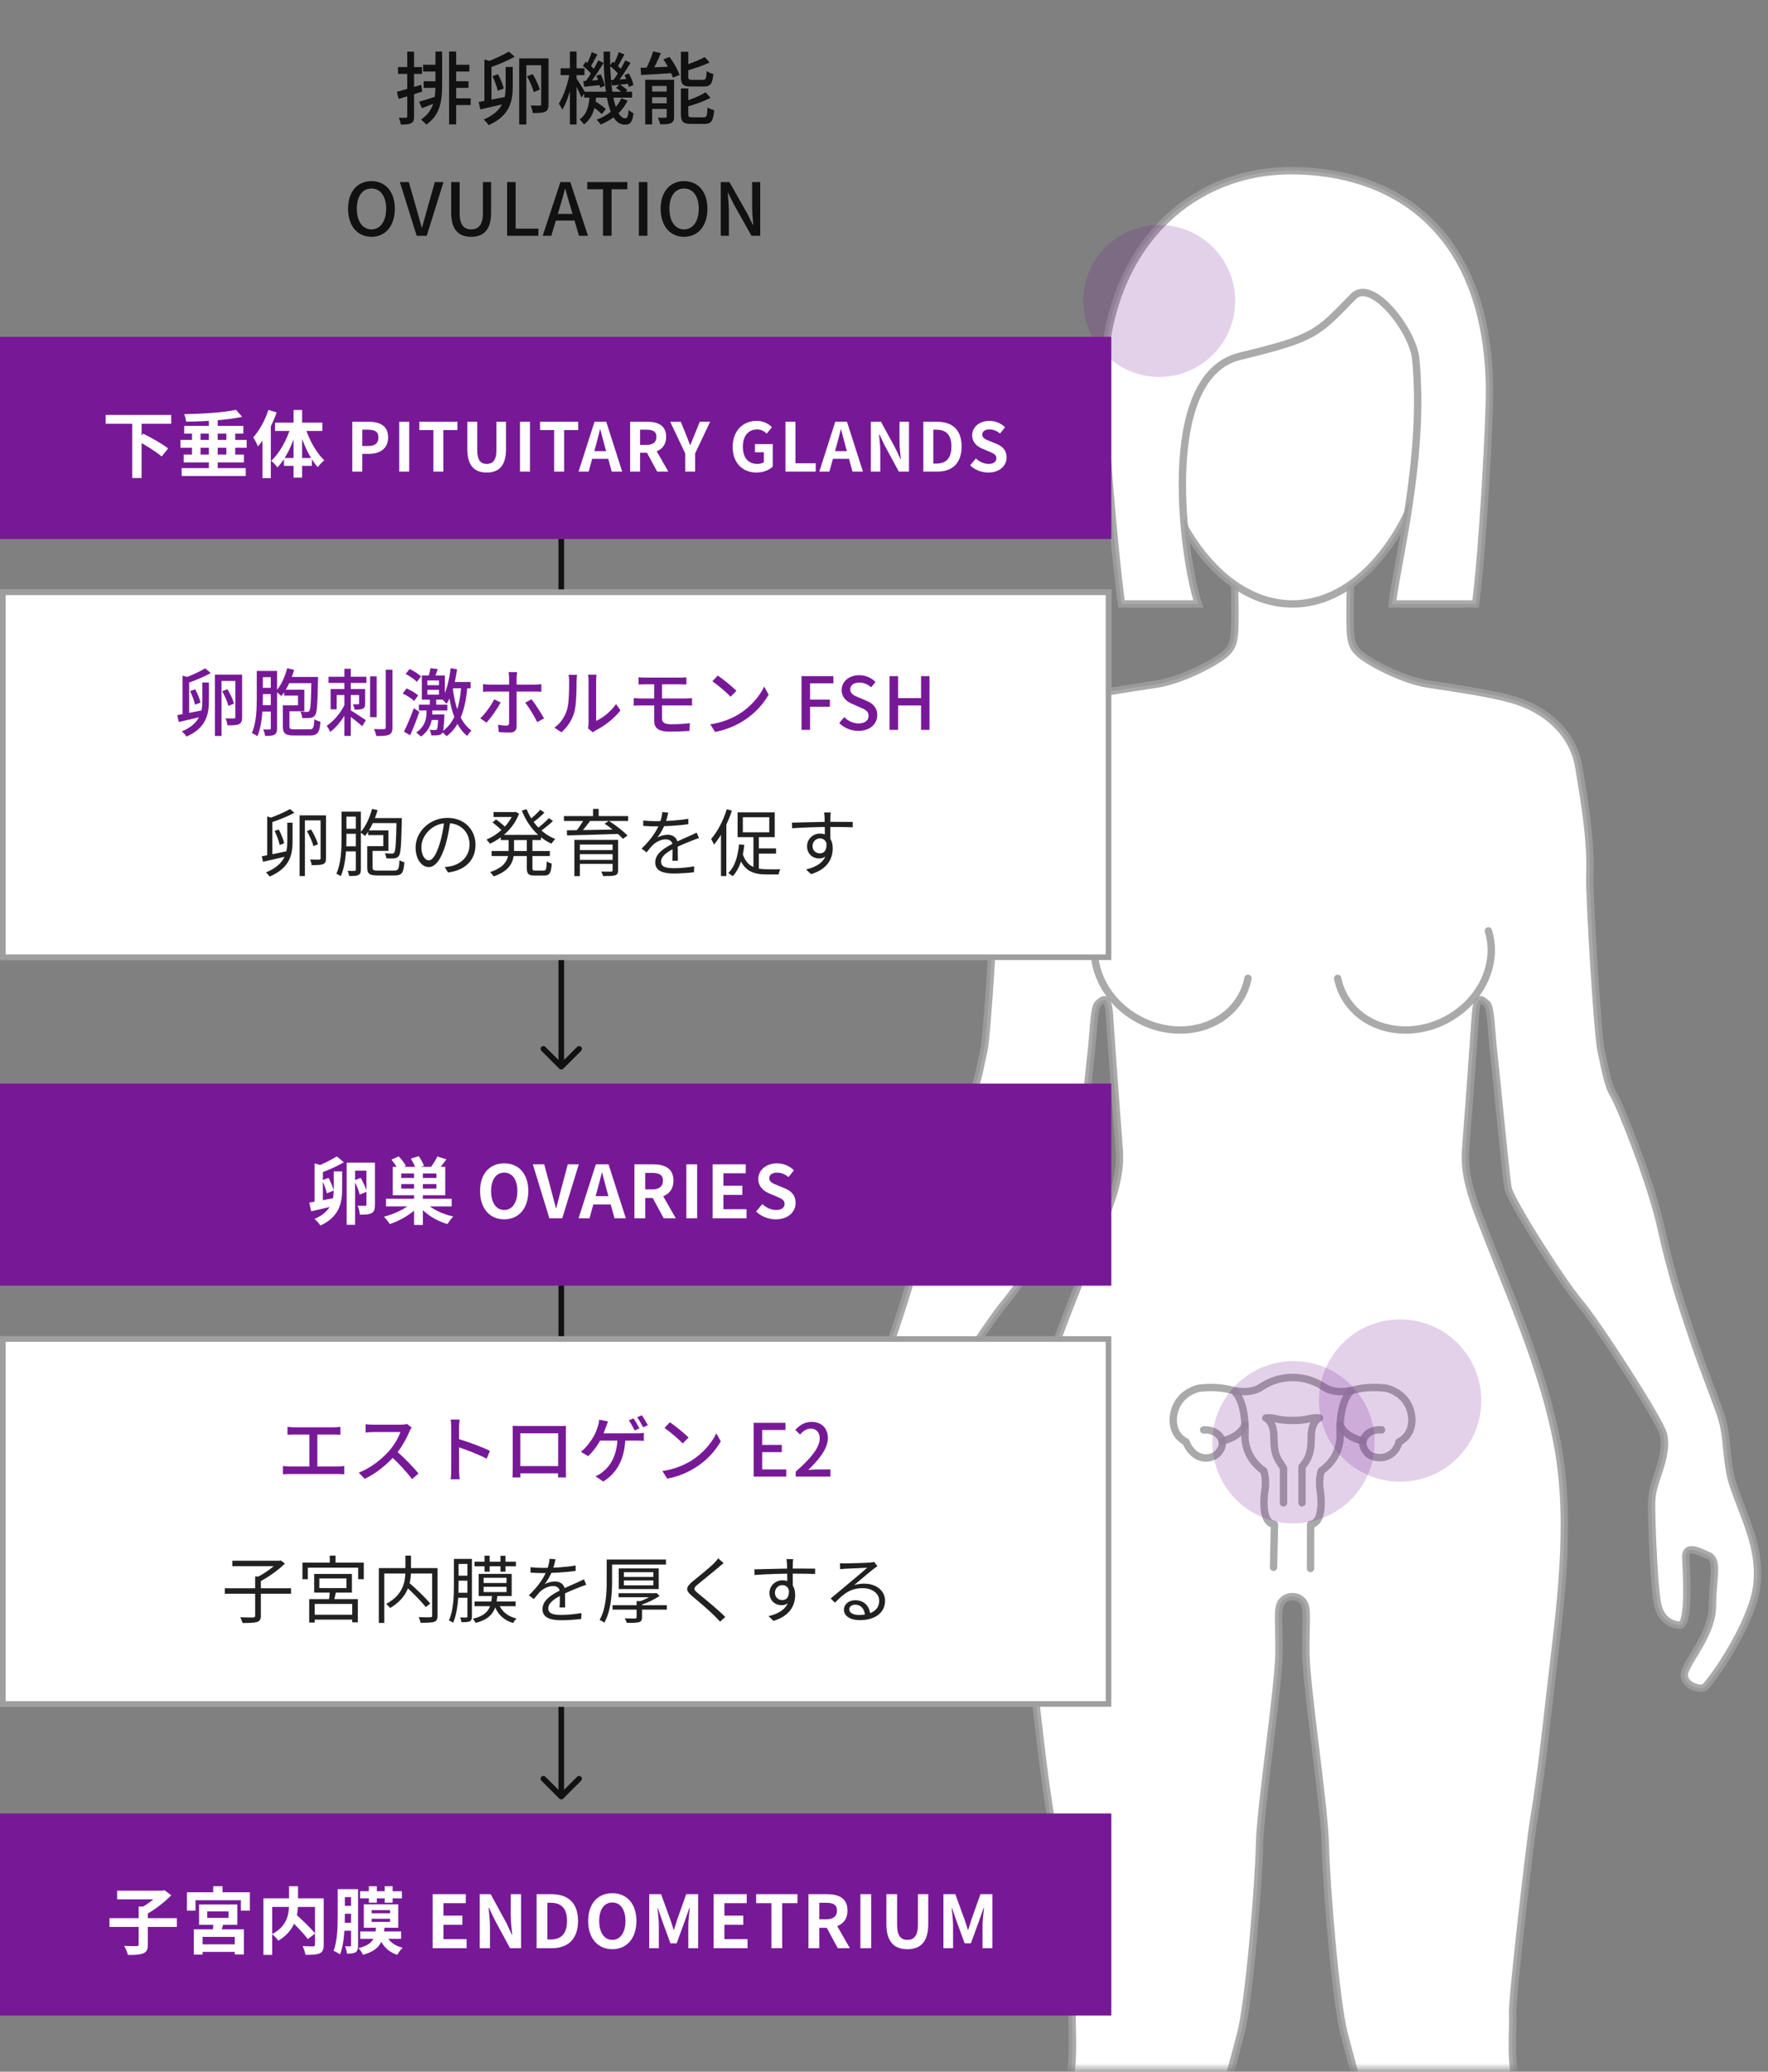
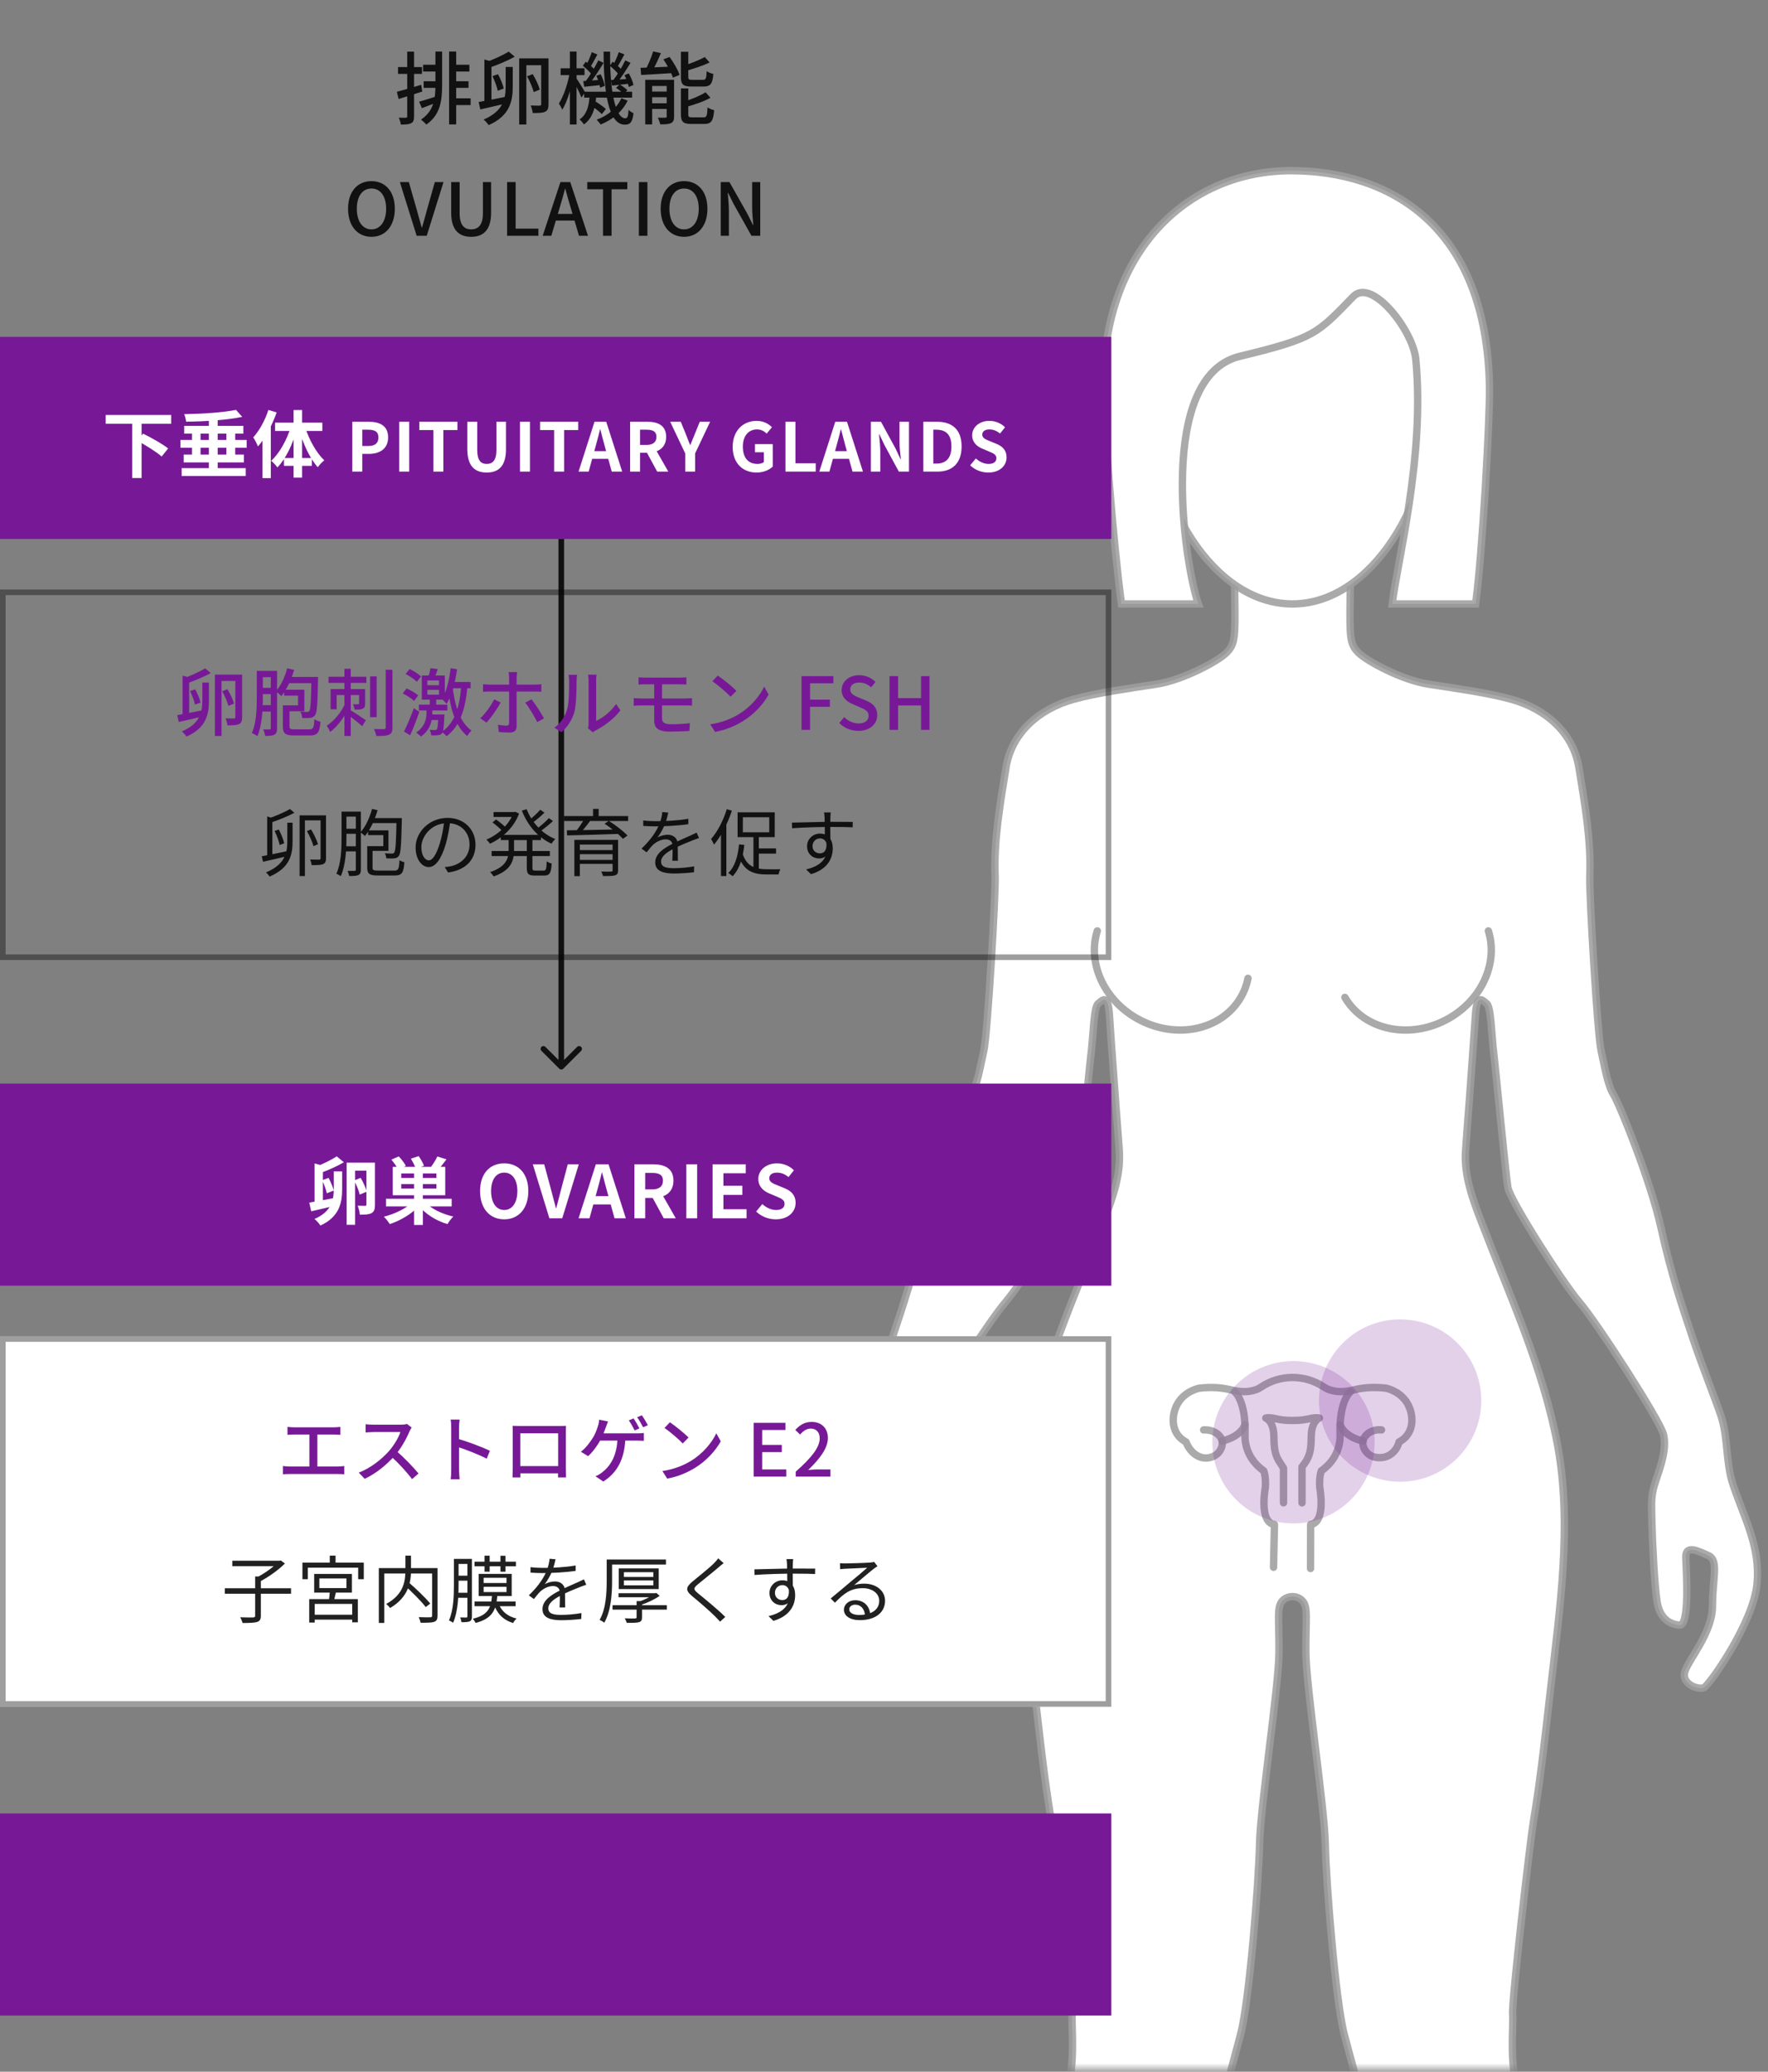
<svg xmlns="http://www.w3.org/2000/svg" width="315" height="369" viewBox="0 0 315 369" fill="none">
  <rect x="0" y="0" width="315" height="369" fill="#808080" stroke="none" />
  <mask id="mask0_83_666" style="mask-type:alpha" maskUnits="userSpaceOnUse" x="146" y="29" width="169" height="340">
    <rect x="146" y="29" width="168.54" height="339.54" fill="white" />
  </mask>
  <g mask="url(#mask0_83_666)">
    <path d="M308.778 264.46C307.439 260.481 307.93 256.146 306.618 252.158C305.707 249.397 303.297 243.443 301.476 237.982C299.655 232.522 297.767 226.996 295.945 218.712C294.124 210.429 288.59 196.743 287.483 194.961C286.376 193.179 285.92 189.99 285.269 187.167C284.617 184.344 283.122 159.182 283.251 156.05C283.515 149.699 282.327 142.959 281.31 136.701C280.323 130.627 275.543 126.309 269.325 124.567C265.161 123.402 259.367 122.604 254.551 121.867C249.735 121.131 243.424 117.695 241.991 116.222C240.558 114.749 240.429 113.708 240.558 106.342C240.656 100.785 240.607 98.725 240.576 98.046C240.567 97.825 240.558 97.75 240.558 97.75H230.015H229.234H219.99C219.99 97.75 219.861 98.976 219.99 106.342C220.12 113.708 219.99 114.749 218.558 116.222C217.125 117.695 210.813 121.131 205.997 121.867C201.181 122.604 195.388 123.402 191.223 124.567C185.001 126.309 180.221 130.627 179.239 136.701C178.226 142.959 177.034 149.699 177.297 156.05C177.427 159.182 175.931 184.344 175.28 187.167C174.628 189.99 174.173 193.183 173.066 194.961C171.959 196.743 166.429 210.425 164.603 218.712C162.782 226.996 160.894 232.522 159.073 237.982C157.252 243.443 154.841 249.397 153.931 252.158C152.619 256.141 153.11 260.481 151.771 264.46C149.731 270.524 146.87 275.513 147.49 282.111C148.142 289.045 155.953 300.093 156.926 300.583C157.903 301.073 160.961 299.97 160.376 297.822C159.791 295.674 155.431 290.888 155.431 286.037C155.431 281.189 154.261 277.934 156.145 277.074C158.033 276.214 160.247 275.111 160.18 277.383C160.113 279.654 159.399 289.72 161.349 289.473C163.3 289.226 164.862 288.123 165.317 285.177C165.772 282.23 166.165 274.313 166.228 270.877C166.295 267.441 166.424 266.396 165.514 263.697C164.603 260.997 163.563 258.051 164.148 255.533C164.732 253.018 176.056 235.526 179.118 231.966C182.176 228.407 191.482 213.799 191.875 211.532C192.263 209.26 194.022 190.665 194.415 187.476C194.803 184.283 194.87 179.374 195.651 178.761C196.432 178.147 197.41 176.86 197.669 180.847C198.003 186.012 198.409 191.168 198.771 196.328C198.972 199.217 199.235 202.128 199.423 205.008C199.708 209.41 198.16 213.574 196.584 217.667C191.585 230.683 185.644 243.522 183.06 257.226C180.373 271.495 182.64 286.632 184.287 300.936C185.184 308.747 186.023 316.629 187.322 324.392C187.907 327.889 191.228 356.488 191.031 358.76C190.835 361.031 191.812 368.516 189.666 373.425C185.635 382.643 185.8 392.827 187.153 402.549C188.304 410.836 189.081 419.737 191.487 427.8C192.79 432.157 196.887 445.535 197.472 448.971C198.057 452.407 200.074 456.09 199.686 459.036C199.298 461.982 199.427 461.859 198.775 464.867C198.124 467.875 198.517 467.813 199.298 471.126C200.079 474.438 201.641 474.376 200.012 477.018C198.726 479.104 198.441 481.588 197.392 483.766C196.307 486.025 194.263 487.661 192.933 489.8C190.911 493.055 190.447 495.737 193.879 497.889C199.195 501.219 204.971 501.171 211.108 501.758C211.956 501.837 212.849 501.916 213.639 501.608C217.634 500.046 216.241 490.559 216.344 487.449C216.603 479.717 217.254 481.314 216.603 474.191C215.951 467.072 217.906 467.685 216.473 464.249C215.04 460.813 214.259 464.002 213.608 457.007C212.34 443.391 214.505 430.27 217.076 416.941C219.544 404.132 213.692 390.812 216.861 378.206C218.683 370.964 219.464 368.265 221.026 362.372C222.588 356.479 224.28 335.123 224.409 328.494C224.539 321.864 227.824 300.508 227.873 294.373C227.922 288.238 227.404 286.147 228.574 285.044C228.583 285.035 228.587 285.031 228.596 285.022C229.515 284.167 231.02 284.167 231.939 285.022C231.948 285.027 231.953 285.035 231.961 285.044C233.131 286.147 232.613 288.238 232.662 294.373C232.711 300.508 235.996 321.869 236.126 328.494C236.255 335.123 237.947 356.479 239.509 362.372C241.071 368.265 241.853 370.964 243.674 378.206C246.847 390.816 240.996 404.132 243.459 416.941C246.026 430.265 248.191 443.391 246.928 457.007C246.276 464.002 245.495 460.813 244.062 464.249C242.629 467.685 244.584 467.072 243.933 474.191C243.281 481.31 243.933 479.713 244.191 487.449C244.294 490.554 242.901 500.046 246.896 501.608C247.686 501.916 248.579 501.841 249.427 501.758C255.564 501.171 261.34 501.224 266.656 497.889C270.089 495.737 269.624 493.051 267.602 489.8C266.272 487.661 264.232 486.025 263.143 483.766C262.094 481.583 261.809 479.104 260.523 477.018C258.894 474.381 260.456 474.442 261.237 471.126C262.019 467.813 262.407 467.875 261.76 464.867C261.108 461.859 261.237 461.982 260.849 459.036C260.461 456.09 262.478 452.407 263.063 448.971C263.648 445.535 267.75 432.153 269.049 427.8C271.459 419.737 272.231 410.836 273.383 402.549C274.735 392.823 274.905 382.643 270.87 373.425C268.723 368.516 269.7 361.027 269.504 358.76C269.307 356.488 272.628 327.889 273.213 324.392C274.512 316.629 275.351 308.747 276.248 300.936C277.891 286.636 280.163 271.495 277.476 257.226C274.891 243.522 268.95 230.683 263.951 217.667C262.38 213.574 260.827 209.406 261.112 205.008C261.3 202.128 261.563 199.217 261.764 196.328C262.126 191.168 262.527 186.007 262.867 180.847C263.125 176.86 264.103 178.147 264.884 178.761C265.665 179.374 265.732 184.283 266.12 187.476C266.509 190.669 268.267 209.265 268.66 211.532C269.049 213.803 278.359 228.407 281.417 231.966C284.474 235.526 295.798 253.018 296.387 255.533C296.972 258.047 295.932 260.993 295.022 263.697C294.111 266.396 294.24 267.441 294.307 270.877C294.374 274.313 294.763 282.23 295.218 285.177C295.673 288.123 297.235 289.226 299.186 289.473C301.136 289.72 300.422 279.654 300.355 277.383C300.288 275.111 302.502 276.219 304.39 277.074C306.278 277.934 305.105 281.185 305.105 286.037C305.105 290.884 300.744 295.674 300.159 297.822C299.574 299.97 302.632 301.073 303.609 300.583C304.587 300.093 312.393 289.045 313.045 282.111C313.679 275.517 310.818 270.524 308.778 264.46Z" fill="white" stroke="#9E9E9E" stroke-opacity="0.87" stroke-width="1.314" stroke-miterlimit="10" />
    <path d="M255.551 69.975C255.551 89.595 244.231 107.571 230.27 107.571C216.31 107.571 204.989 89.595 204.989 69.975C204.989 50.354 216.31 40.225 230.27 40.225C244.231 40.225 255.551 50.359 255.551 69.975Z" fill="white" stroke="#9E9E9E" stroke-opacity="0.87" stroke-width="1.314" stroke-miterlimit="10" />
    <path d="M213.51 107.572C210.997 100.383 206.047 67.041 220.91 63.46C234.358 60.218 234.697 59.403 241.116 52.815C244.427 49.417 251.752 58.877 252.243 63.95C253.943 81.543 248.793 100.583 248.056 107.572H262.906C264.133 98.481 265.463 74.412 265.379 68.987C264.923 40.197 247.623 30.403 229.979 30.403C212.336 30.403 196.562 43.845 196.562 68.987C196.562 73.851 198.365 97.043 199.811 107.572H213.51Z" fill="white" stroke="#9E9E9E" stroke-opacity="0.87" stroke-width="1.314" stroke-miterlimit="10" />
    <path d="M219.991 247.906C219.991 247.906 221.998 249.442 221.827 255.502C221.827 255.502 221.428 259.366 225.146 261.964C225.146 261.964 225.602 263.031 225.431 265.013C225.431 265.013 224.285 271.169 227.067 271.542C227.01 274.084 226.959 276.619 226.902 279.161" stroke="#9E9E9E" stroke-opacity="0.87" stroke-width="1.314" stroke-miterlimit="10" stroke-linecap="round" stroke-linejoin="round" />
    <path d="M217.732 256.671C217.732 256.671 220.903 256.073 221.815 253.769" stroke="#9E9E9E" stroke-opacity="0.87" stroke-width="1.314" stroke-miterlimit="10" stroke-linecap="round" stroke-linejoin="round" />
    <path d="M240.587 247.906C240.587 247.906 238.58 249.442 238.751 255.502C238.751 255.502 239.15 259.366 235.432 261.963C235.432 261.963 234.976 263.031 235.147 265.013C235.147 265.013 236.294 271.169 233.511 271.542C233.505 274.151 233.499 276.766 233.494 279.375" stroke="#9E9E9E" stroke-opacity="0.87" stroke-width="1.314" stroke-miterlimit="10" stroke-linecap="round" stroke-linejoin="round" />
    <path d="M242.845 256.671C242.845 256.671 239.675 256.073 238.762 253.769" stroke="#9E9E9E" stroke-opacity="0.87" stroke-width="1.314" stroke-miterlimit="10" stroke-linecap="round" stroke-linejoin="round" />
    <path d="M246.141 254.69C244.465 254.526 243.079 255.48 242.845 256.672C242.634 257.717 243.415 258.603 243.535 258.733C244.71 260.015 246.614 259.558 246.706 259.53C247.96 259.208 248.935 258.163 249.272 256.83C249.665 256.627 250.23 256.26 250.703 255.638C251.946 254.001 251.684 251.657 250.817 250.087C249.631 247.935 247.373 247.353 246.957 247.257C244.647 246.986 242.908 247.189 241.699 247.455C240.616 247.692 238.734 248.24 236.698 247.477C236.681 247.472 236.675 247.466 236.641 247.455C236.402 247.364 236.139 247.212 235.86 247.031C232.49 244.789 228.093 244.789 224.723 247.031C224.444 247.218 224.181 247.364 223.942 247.46C223.908 247.472 223.902 247.477 223.885 247.483C221.849 248.245 219.967 247.698 218.884 247.46C217.669 247.195 215.936 246.992 213.626 247.263C213.21 247.359 210.958 247.941 209.766 250.092C208.899 251.662 208.637 254.001 209.88 255.644C210.348 256.265 210.918 256.627 211.311 256.836C211.956 258.553 213.364 259.693 214.824 259.693C215.115 259.693 216.329 259.654 217.139 258.682C217.242 258.564 217.954 257.683 217.743 256.672C217.504 255.525 216.141 254.594 214.448 254.69" stroke="#9E9E9E" stroke-opacity="0.87" stroke-width="1.314" stroke-miterlimit="10" stroke-linecap="round" stroke-linejoin="round" />
    <path d="M228.681 267.678V261.5L228.111 260.602C227.181 259.275 226.987 258.128 226.965 255.863C226.936 253.068 225.522 252.576 225.522 252.576C225.522 252.576 226.058 252.413 227.159 252.667C228.048 252.876 228.949 253 229.856 253H230.728C231.635 253 232.536 252.87 233.425 252.667C234.526 252.413 235.062 252.576 235.062 252.576C235.062 252.576 233.648 253.068 233.619 255.863C233.596 258.156 233.403 259.303 232.439 260.653L231.977 261.268V267.678" stroke="#9E9E9E" stroke-opacity="0.87" stroke-width="1.314" stroke-miterlimit="10" stroke-linecap="round" stroke-linejoin="round" />
    <path d="M195.503 165.804C193.739 171.379 196.545 177.952 202.515 181.368C209.303 185.253 217.609 183.588 221.068 177.649C221.695 176.572 222.12 175.429 222.354 174.255" stroke="#9E9E9E" stroke-opacity="0.87" stroke-width="1.314" stroke-linecap="round" />
-     <path d="M265.177 165.804C266.941 171.379 264.134 177.952 258.164 181.368C251.377 185.253 243.071 183.588 239.612 177.649C238.985 176.572 238.56 175.429 238.325 174.255" stroke="#9E9E9E" stroke-opacity="0.87" stroke-width="1.314" stroke-linecap="round" />
+     <path d="M265.177 165.804C266.941 171.379 264.134 177.952 258.164 181.368C251.377 185.253 243.071 183.588 239.612 177.649" stroke="#9E9E9E" stroke-opacity="0.87" stroke-width="1.314" stroke-linecap="round" />
    <g style="mix-blend-mode:multiply">
-       <circle cx="206.532" cy="53.605" r="13.532" fill="#771997" fill-opacity="0.2" />
-     </g>
+       </g>
    <g style="mix-blend-mode:multiply">
      <circle cx="14.458" cy="14.458" r="14.458" transform="matrix(-1 0 0 1 263.916 235)" fill="#771997" fill-opacity="0.2" />
    </g>
    <g style="mix-blend-mode:multiply">
      <circle cx="14.458" cy="14.458" r="14.458" transform="matrix(-1 0 0 1 244.916 242.43)" fill="#771997" fill-opacity="0.2" />
    </g>
  </g>
  <path d="M77.58 9.184V15.106C77.58 17.584 77.3 19.768 75.004 21.308C75.298 21.518 75.746 21.924 75.956 22.19C78.462 20.454 78.77 17.92 78.77 15.106V9.184H77.58ZM80.016 9.184V22.162H81.276V9.184H80.016ZM75.382 11.536V12.74H78.098V11.536H75.382ZM80.674 11.536V12.74H83.628V11.536H80.674ZM80.758 14.476V15.652H83.474V14.476H80.758ZM80.66 17.514V18.718H83.852V17.514H80.66ZM75.48 14.476V15.652H78.14V14.476H75.48ZM74.668 18.116L75.172 19.264C76.012 18.956 76.978 18.578 77.916 18.214L77.72 17.178C76.586 17.542 75.466 17.906 74.668 18.116ZM70.706 16.352L71.028 17.626C72.232 17.262 73.772 16.786 75.228 16.31L75.046 15.106C73.464 15.582 71.812 16.072 70.706 16.352ZM70.916 11.942V13.16H75.186V11.942H70.916ZM72.554 9.198V20.72C72.554 20.916 72.484 20.972 72.316 20.972C72.148 20.986 71.63 20.986 71.056 20.958C71.224 21.322 71.378 21.868 71.42 22.19C72.316 22.19 72.89 22.148 73.254 21.938C73.646 21.742 73.772 21.392 73.772 20.72V9.198H72.554ZM86.302 10.598V18.494H87.562V10.948L86.302 10.598ZM85.28 18.172L85.574 19.488C86.848 19.194 88.514 18.83 90.11 18.438L89.998 17.262C88.248 17.612 86.47 17.976 85.28 18.172ZM90.096 11.928V15.372C90.096 17.528 89.69 19.81 86.162 21.294C86.456 21.518 86.876 21.994 87.058 22.288C90.894 20.608 91.356 17.934 91.356 15.386V11.928H90.096ZM87.744 13.566C88.15 14.406 88.556 15.498 88.682 16.17L89.746 15.764C89.606 15.092 89.172 14.028 88.724 13.216L87.744 13.566ZM93.904 13.594C94.408 14.49 94.912 15.666 95.094 16.408L96.172 15.96C95.976 15.218 95.444 14.07 94.912 13.202L93.904 13.594ZM96.424 10.402V18.55C96.424 18.746 96.354 18.802 96.158 18.816C95.948 18.816 95.248 18.816 94.548 18.788C94.716 19.166 94.884 19.768 94.912 20.132C95.99 20.132 96.69 20.118 97.138 19.894C97.6 19.67 97.726 19.264 97.726 18.564V10.402H96.424ZM92.504 10.402V22.176H93.778V11.62H97.054V10.402H92.504ZM90.642 9.198C89.536 9.87 87.744 10.682 86.442 11.116L87.352 11.998C88.668 11.55 90.418 10.836 91.706 10.094L90.642 9.198ZM104.082 16.338V17.388H112.622V16.338H104.082ZM105.202 18.746C105.902 19.194 106.798 19.866 107.218 20.328L107.946 19.418C107.498 18.998 106.588 18.368 105.888 17.948L105.202 18.746ZM109.752 15.652C110.228 15.946 110.816 16.408 111.096 16.716L111.782 16.058C111.488 15.75 110.886 15.33 110.396 15.05L109.752 15.652ZM105.062 16.856C104.964 18.606 104.67 20.314 103.256 21.28C103.536 21.476 103.872 21.896 104.04 22.162C105.692 20.972 106.098 19.012 106.252 16.856H105.062ZM107.54 9.198C107.554 16.254 108.38 22.19 111.306 22.204C112.314 22.204 112.678 21.756 112.874 20.16C112.608 20.048 112.23 19.824 111.992 19.572C111.922 20.776 111.782 21.07 111.404 21.07C109.598 21.07 108.618 15.918 108.702 9.198H107.54ZM110.704 17.5C109.934 19.208 108.366 20.566 106.308 21.322C106.532 21.546 106.868 21.938 107.022 22.176C109.164 21.308 110.886 19.866 111.824 17.92L110.704 17.5ZM108.646 11.718C109.234 12.18 109.934 12.852 110.256 13.314L110.788 12.488C110.466 12.054 109.766 11.41 109.164 10.99L108.646 11.718ZM111.264 13.384C111.614 14.042 111.922 14.938 112.034 15.498L112.86 15.134C112.762 14.588 112.412 13.734 112.034 13.076L111.264 13.384ZM108.856 14.252L109.052 15.246C109.976 15.148 110.998 15.036 112.076 14.91L112.062 14.042C110.858 14.126 109.724 14.21 108.856 14.252ZM110.242 9.296C110.018 9.996 109.584 10.99 109.234 11.606L109.962 11.942C110.354 11.368 110.83 10.472 111.25 9.688L110.242 9.296ZM111.404 10.752C110.872 11.858 109.934 13.426 109.192 14.378L109.906 14.784C110.662 13.86 111.614 12.39 112.342 11.2L111.404 10.752ZM103.844 11.718C104.432 12.18 105.132 12.852 105.44 13.314L105.986 12.488C105.664 12.054 104.964 11.41 104.362 10.99L103.844 11.718ZM106.252 13.496C106.56 14.182 106.84 15.064 106.924 15.624L107.75 15.288C107.666 14.756 107.372 13.888 107.022 13.23L106.252 13.496ZM103.914 14.448L104.096 15.456C105.02 15.358 106.07 15.26 107.148 15.134L107.134 14.21C105.916 14.308 104.782 14.392 103.914 14.448ZM105.44 9.296C105.202 9.996 104.768 11.018 104.432 11.648L105.16 11.97C105.538 11.396 106.014 10.472 106.434 9.702L105.44 9.296ZM106.602 10.752C106.042 11.914 105.062 13.552 104.278 14.546L104.992 14.938C105.79 13.972 106.784 12.446 107.54 11.2L106.602 10.752ZM99.882 12.166V13.384H104.138V12.166H99.882ZM101.534 9.184V22.176H102.724V9.184H101.534ZM101.506 12.964C101.184 14.854 100.4 17.192 99.574 18.438C99.77 18.718 100.05 19.222 100.176 19.544C101.086 18.13 101.87 15.4 102.234 13.202L101.506 12.964ZM102.654 13.888L102.15 14.378C102.486 14.966 103.312 16.618 103.592 17.374L104.25 16.436C104.026 16.03 102.934 14.266 102.654 13.888ZM116.374 9.156C116.052 10.22 115.436 11.69 114.904 12.614L116.052 12.922C116.598 12.04 117.242 10.682 117.746 9.464L116.374 9.156ZM114.12 12.082L114.232 13.356C115.786 13.258 117.956 13.146 120.028 13.006L120.042 11.844C117.858 11.942 115.604 12.04 114.12 12.082ZM114.96 14.21V22.162H116.192V15.316H119.412V14.21H114.96ZM118.782 14.21V20.734C118.782 20.916 118.74 20.958 118.558 20.958C118.362 20.972 117.788 20.986 117.2 20.958C117.368 21.28 117.564 21.798 117.634 22.148C118.502 22.148 119.118 22.134 119.552 21.924C119.972 21.728 120.098 21.378 120.098 20.762V14.21H118.782ZM115.534 16.31V17.318H119.51V16.31H115.534ZM115.534 18.396V19.404H119.51V18.396H115.534ZM121.316 9.226V13.692C121.316 15.022 121.694 15.414 123.178 15.414C123.472 15.414 125.054 15.414 125.376 15.414C126.58 15.414 126.944 14.938 127.098 13.174C126.72 13.09 126.188 12.894 125.908 12.67C125.852 14 125.754 14.224 125.25 14.224C124.9 14.224 123.598 14.224 123.332 14.224C122.744 14.224 122.632 14.14 122.632 13.678V9.226H121.316ZM125.572 10.164C124.634 10.682 123.094 11.298 121.75 11.718C121.904 11.984 122.072 12.376 122.142 12.642C123.556 12.25 125.208 11.718 126.426 11.13L125.572 10.164ZM121.316 15.75V20.356C121.316 21.686 121.708 22.078 123.192 22.078C123.514 22.078 125.138 22.078 125.474 22.078C126.72 22.078 127.084 21.546 127.238 19.628C126.874 19.544 126.356 19.334 126.062 19.124C125.992 20.65 125.908 20.902 125.348 20.902C124.984 20.902 123.626 20.902 123.36 20.902C122.744 20.902 122.632 20.832 122.632 20.342V15.75H121.316ZM125.712 16.436C124.76 17.052 123.15 17.71 121.736 18.144C121.876 18.41 122.072 18.83 122.128 19.082C123.612 18.676 125.362 18.102 126.58 17.416L125.712 16.436ZM118.194 10.57C118.894 11.592 119.622 12.964 119.888 13.832L121.078 13.342C120.784 12.446 120.014 11.13 119.3 10.15L118.194 10.57ZM66.185 42.182C68.642 42.182 70.345 40.271 70.345 37.177C70.345 34.096 68.642 32.263 66.185 32.263C63.715 32.263 62.012 34.096 62.012 37.177C62.012 40.271 63.715 42.182 66.185 42.182ZM66.185 40.856C64.586 40.856 63.572 39.413 63.572 37.177C63.572 34.941 64.586 33.576 66.185 33.576C67.771 33.576 68.798 34.941 68.798 37.177C68.798 39.413 67.771 40.856 66.185 40.856ZM74.235 42H76.029L79.019 32.432H77.472L76.068 37.385C75.756 38.49 75.535 39.413 75.197 40.518H75.132C74.807 39.413 74.573 38.49 74.261 37.385L72.844 32.432H71.245L74.235 42ZM83.948 42.182C86.067 42.182 87.497 41.012 87.497 37.905V32.432H86.041V37.996C86.041 40.154 85.144 40.856 83.948 40.856C82.752 40.856 81.894 40.154 81.894 37.996V32.432H80.386V37.905C80.386 41.012 81.816 42.182 83.948 42.182ZM90.349 42H95.926V40.726H91.87V32.432H90.349V42ZM96.689 42H98.224L99.77 36.813C100.095 35.773 100.381 34.707 100.667 33.628H100.719C101.018 34.694 101.304 35.773 101.629 36.813L103.163 42H104.762L101.603 32.432H99.849L96.689 42ZM98.471 39.283H102.942V38.1H98.471V39.283ZM107.438 42H108.959V33.706H111.767V32.432H104.63V33.706H107.438V42ZM113.825 42H115.346V32.432H113.825V42ZM121.88 42.182C124.337 42.182 126.04 40.271 126.04 37.177C126.04 34.096 124.337 32.263 121.88 32.263C119.41 32.263 117.707 34.096 117.707 37.177C117.707 40.271 119.41 42.182 121.88 42.182ZM121.88 40.856C120.281 40.856 119.267 39.413 119.267 37.177C119.267 34.941 120.281 33.576 121.88 33.576C123.466 33.576 124.493 34.941 124.493 37.177C124.493 39.413 123.466 40.856 121.88 40.856ZM128.417 42H129.86V37.502C129.86 36.449 129.73 35.357 129.665 34.356H129.73L130.731 36.371L133.89 42H135.45V32.432H134.007V36.904C134.007 37.931 134.124 39.101 134.215 40.076H134.15L133.149 38.061L129.964 32.432H128.417V42Z" fill="black" fill-opacity="0.87" />
  <rect y="60" width="198" height="36" fill="#771997" />
  <path d="M18.831 73.912V75.485H30.505V73.912H18.831ZM23.55 75.329V85.144H25.227V75.329H23.55ZM24.434 78.475C25.903 79.268 27.879 80.49 28.802 81.309L29.959 79.879C28.958 79.073 26.917 77.942 25.5 77.24L24.434 78.475ZM32.364 83.376V84.78H43.778V83.376H32.364ZM32.156 78.358V79.762H43.947V78.358H32.156ZM32.728 80.971V82.362H43.453V80.971H32.728ZM32.819 75.849V77.24H43.362V75.849H32.819ZM37.213 74.328V84.065H38.786V74.328H37.213ZM34.21 76.538V81.595H35.731V76.538H34.21ZM40.333 76.538V81.634H41.906V76.538H40.333ZM42.049 73.002C39.813 73.47 36.056 73.717 32.806 73.769C32.962 74.107 33.131 74.718 33.157 75.108C36.459 75.069 40.372 74.835 43.154 74.25L42.049 73.002ZM47.821 73.015C47.223 74.861 46.209 76.707 45.117 77.903C45.39 78.28 45.819 79.151 45.962 79.515C47.288 78.02 48.523 75.667 49.29 73.457L47.821 73.015ZM46.768 76.603V85.157H48.25V75.134L48.237 75.121L46.768 76.603ZM52.306 73.028V85.079H53.827V73.028H52.306ZM49.004 75.277V76.759H57.428V75.277H49.004ZM50.59 81.582V82.973H55.569V81.582H50.59ZM54.373 76.109L53.268 76.434C53.983 78.995 55.192 81.66 56.622 83.22C56.895 82.804 57.415 82.271 57.779 81.998C56.375 80.672 55.062 78.319 54.373 76.109ZM51.825 75.992C51.136 78.306 49.797 80.75 48.315 82.076C48.653 82.336 49.173 82.882 49.42 83.259C50.967 81.673 52.202 78.995 52.943 76.304L51.825 75.992ZM62.766 84H64.542V80.844H65.73C67.638 80.844 69.15 79.944 69.15 77.916C69.15 75.804 67.638 75.12 65.682 75.12H62.766V84ZM64.542 79.44V76.536H65.55C66.774 76.536 67.422 76.872 67.422 77.916C67.422 78.924 66.834 79.44 65.61 79.44H64.542ZM71.13 84H72.906V75.12H71.13V84ZM77.215 84H78.991V76.596H81.499V75.12H74.707V76.596H77.215V84ZM86.719 84.168C88.891 84.168 90.151 82.956 90.151 80.016V75.12H88.447V80.172C88.447 82.008 87.763 82.632 86.719 82.632C85.675 82.632 85.027 82.008 85.027 80.172V75.12H83.263V80.016C83.263 82.956 84.547 84.168 86.719 84.168ZM92.647 84H94.423V75.12H92.647V84ZM98.732 84H100.508V76.596H103.016V75.12H96.224V76.596H98.732V84ZM103.079 84H104.879L106.151 79.38C106.415 78.456 106.667 77.436 106.907 76.476H106.955C107.207 77.424 107.459 78.456 107.723 79.38L108.995 84H110.855L108.011 75.12H105.923L103.079 84ZM104.843 81.72H109.067V80.352H104.843V81.72ZM112.266 84H114.042V80.652H115.35C117.21 80.652 118.686 79.788 118.686 77.808C118.686 75.768 117.21 75.12 115.35 75.12H112.266V84ZM114.042 79.248V76.536H115.182C116.334 76.536 116.958 76.86 116.958 77.808C116.958 78.756 116.334 79.248 115.182 79.248H114.042ZM117.09 84H119.07L116.262 79.08L115.026 80.196L117.09 84ZM122.083 84H123.847V80.76L126.523 75.12H124.675L123.799 77.292C123.535 77.952 123.271 78.576 122.995 79.26H122.947C122.683 78.576 122.443 77.952 122.179 77.292L121.291 75.12H119.407L122.083 80.76V84ZM134.799 84.168C136.023 84.168 137.079 83.7 137.679 83.1V79.104H134.511V80.556H136.095V82.308C135.843 82.512 135.411 82.632 134.979 82.632C133.239 82.632 132.351 81.48 132.351 79.536C132.351 77.64 133.371 76.488 134.859 76.488C135.651 76.488 136.155 76.812 136.599 77.232L137.535 76.092C136.959 75.516 136.071 74.964 134.799 74.964C132.435 74.964 130.539 76.668 130.539 79.596C130.539 82.56 132.387 84.168 134.799 84.168ZM139.944 84H145.332V82.512H141.72V75.12H139.944V84ZM145.973 84H147.773L149.045 79.38C149.309 78.456 149.561 77.436 149.801 76.476H149.849C150.101 77.424 150.353 78.456 150.617 79.38L151.889 84H153.749L150.905 75.12H148.817L145.973 84ZM147.737 81.72H151.961V80.352H147.737V81.72ZM155.161 84H156.841V80.448C156.841 79.416 156.697 78.3 156.613 77.352H156.673L157.573 79.248L160.141 84H161.953V75.12H160.261V78.66C160.261 79.668 160.405 80.856 160.501 81.78H160.441L159.541 79.86L156.961 75.12H155.161V84ZM164.509 84H167.041C169.657 84 171.325 82.512 171.325 79.524C171.325 76.524 169.657 75.12 166.945 75.12H164.509V84ZM166.285 82.572V76.536H166.825C168.493 76.536 169.513 77.364 169.513 79.524C169.513 81.684 168.493 82.572 166.825 82.572H166.285ZM176.087 84.168C178.127 84.168 179.339 82.932 179.339 81.48C179.339 80.208 178.631 79.512 177.563 79.068L176.399 78.588C175.643 78.288 175.007 78.048 175.007 77.412C175.007 76.836 175.499 76.488 176.279 76.488C177.011 76.488 177.599 76.752 178.175 77.22L179.063 76.104C178.343 75.372 177.311 74.964 176.279 74.964C174.491 74.964 173.207 76.08 173.207 77.532C173.207 78.816 174.119 79.548 175.007 79.908L176.195 80.412C176.987 80.748 177.527 80.964 177.527 81.624C177.527 82.236 177.047 82.632 176.123 82.632C175.343 82.632 174.491 82.248 173.867 81.66L172.847 82.884C173.711 83.712 174.887 84.168 176.087 84.168Z" fill="white" />
  <path d="M99.647 190.354C99.842 190.549 100.158 190.549 100.354 190.354L103.536 187.172C103.731 186.976 103.731 186.66 103.536 186.464C103.34 186.269 103.024 186.269 102.828 186.464L100 189.293L97.172 186.464C96.976 186.269 96.66 186.269 96.465 186.464C96.269 186.66 96.269 186.976 96.465 187.172L99.647 190.354ZM99.5 96L99.5 190L100.5 190L100.5 96L99.5 96Z" fill="black" fill-opacity="0.87" />
-   <path d="M99.647 320.354C99.842 320.549 100.158 320.549 100.354 320.354L103.536 317.172C103.731 316.976 103.731 316.66 103.536 316.464C103.34 316.269 103.024 316.269 102.828 316.464L100 319.293L97.172 316.464C96.976 316.269 96.66 316.269 96.465 316.464C96.269 316.66 96.269 316.976 96.465 317.172L99.647 320.354ZM99.5 204L99.5 320L100.5 320L100.5 204L99.5 204Z" fill="black" fill-opacity="0.87" />
  <rect y="193" width="198" height="36" fill="#771997" />
  <path d="M56.043 207.224V214.621H57.525V207.627L56.043 207.224ZM55.107 214.205L55.445 215.752C56.628 215.479 58.123 215.141 59.54 214.79L59.397 213.412C57.824 213.711 56.199 214.036 55.107 214.205ZM59.462 208.641V211.761C59.462 213.685 59.111 215.791 56.03 217.117C56.368 217.377 56.875 217.936 57.083 218.287C60.528 216.714 60.957 214.14 60.957 211.787V208.641H59.462ZM57.395 210.214C57.746 210.955 58.11 211.93 58.227 212.541L59.462 212.06C59.319 211.449 58.929 210.513 58.539 209.798L57.395 210.214ZM63.089 210.253C63.505 211.046 63.947 212.112 64.09 212.775L65.351 212.255C65.182 211.592 64.714 210.565 64.259 209.798L63.089 210.253ZM65.286 207.081V214.543C65.286 214.725 65.221 214.777 65.052 214.777C64.87 214.777 64.259 214.777 63.713 214.751C63.908 215.193 64.09 215.908 64.116 216.35C65.091 216.35 65.741 216.324 66.209 216.064C66.69 215.804 66.807 215.336 66.807 214.569V207.081H65.286ZM61.763 207.081V218.157H63.271V208.511H66.04V207.081H61.763ZM59.995 205.963C58.994 206.626 57.382 207.406 56.212 207.822L57.304 208.849C58.487 208.42 60.06 207.731 61.269 207.016L59.995 205.963ZM68.77 213.516V214.881H80.47V213.516H68.77ZM73.775 208.485V218.183H75.348V208.485H73.775ZM73.372 214.218C72.319 215.271 70.265 216.246 68.393 216.714C68.744 217.039 69.212 217.65 69.446 218.027C71.344 217.403 73.398 216.194 74.633 214.803L73.372 214.218ZM75.816 214.179L74.555 214.686C75.738 216.207 77.688 217.442 79.729 218.027C79.95 217.637 80.418 217 80.769 216.688C78.793 216.246 76.817 215.297 75.816 214.179ZM71.487 210.903H77.753V211.709H71.487V210.903ZM71.487 209.005H77.753V209.811H71.487V209.005ZM69.979 207.835V212.892H79.326V207.835H69.979ZM77.922 205.989C77.623 206.639 77.051 207.523 76.596 208.108L77.844 208.589C78.338 208.069 78.975 207.276 79.547 206.496L77.922 205.989ZM69.732 206.548C70.187 207.081 70.707 207.822 70.915 208.303L72.306 207.666C72.072 207.172 71.526 206.47 71.045 205.976L69.732 206.548ZM73.203 206.379C73.541 206.938 73.931 207.679 74.074 208.147L75.543 207.64C75.374 207.159 74.958 206.444 74.594 205.924L73.203 206.379ZM89.838 217.182C92.385 217.182 94.127 215.284 94.127 212.151C94.127 209.031 92.385 207.211 89.838 207.211C87.276 207.211 85.534 209.018 85.534 212.151C85.534 215.284 87.276 217.182 89.838 217.182ZM89.838 215.518C88.394 215.518 87.498 214.205 87.498 212.151C87.498 210.097 88.394 208.862 89.838 208.862C91.267 208.862 92.177 210.097 92.177 212.151C92.177 214.205 91.267 215.518 89.838 215.518ZM97.884 217H100.172L103.123 207.38H101.16L99.912 212.06C99.626 213.139 99.418 214.088 99.106 215.18H99.041C98.742 214.088 98.521 213.139 98.222 212.06L96.961 207.38H94.933L97.884 217ZM103.08 217H105.03L106.408 211.995C106.694 210.994 106.967 209.889 107.227 208.849H107.279C107.552 209.876 107.825 210.994 108.111 211.995L109.489 217H111.504L108.423 207.38H106.161L103.08 217ZM104.991 214.53H109.567V213.048H104.991V214.53ZM113.033 217H114.957V213.373H116.374C118.389 213.373 119.988 212.437 119.988 210.292C119.988 208.082 118.389 207.38 116.374 207.38H113.033V217ZM114.957 211.852V208.914H116.192C117.44 208.914 118.116 209.265 118.116 210.292C118.116 211.319 117.44 211.852 116.192 211.852H114.957ZM118.259 217H120.404L117.362 211.67L116.023 212.879L118.259 217ZM122.284 217H124.208V207.38H122.284V217ZM126.965 217H133.01V215.388H128.889V212.827H132.256V211.202H128.889V208.979H132.867V207.38H126.965V217ZM138.227 217.182C140.437 217.182 141.75 215.843 141.75 214.27C141.75 212.892 140.983 212.138 139.826 211.657L138.565 211.137C137.746 210.812 137.057 210.552 137.057 209.863C137.057 209.239 137.59 208.862 138.435 208.862C139.228 208.862 139.865 209.148 140.489 209.655L141.451 208.446C140.671 207.653 139.553 207.211 138.435 207.211C136.498 207.211 135.107 208.42 135.107 209.993C135.107 211.384 136.095 212.177 137.057 212.567L138.344 213.113C139.202 213.477 139.787 213.711 139.787 214.426C139.787 215.089 139.267 215.518 138.266 215.518C137.421 215.518 136.498 215.102 135.822 214.465L134.717 215.791C135.653 216.688 136.927 217.182 138.227 217.182Z" fill="white" />
  <rect y="323" width="198" height="36" fill="#771997" />
-   <path d="M19.504 341.657V343.217H31.516V341.657H19.504ZM24.704 339.59V346.337C24.704 346.558 24.613 346.623 24.327 346.636C24.028 346.636 23.027 346.636 22.117 346.597C22.377 347.026 22.689 347.741 22.793 348.209C23.976 348.222 24.886 348.17 25.51 347.923C26.134 347.676 26.342 347.247 26.342 346.363V339.59H24.704ZM20.869 336.756V338.303H29.059V336.756H20.869ZM28.552 336.756V337.12C27.889 337.965 26.264 339.226 24.886 339.928C25.185 340.201 25.666 340.721 25.9 341.059C27.499 340.214 29.293 338.836 30.515 337.575L29.319 336.678L28.968 336.756H28.552ZM36.924 340.448H40.72V341.605H36.924V340.448ZM35.468 339.213V342.84H42.28V339.213H35.468ZM38.042 342.138C38.029 342.775 37.951 343.659 37.86 344.283L39.238 344.595C39.407 344.049 39.615 343.243 39.862 342.45L38.042 342.138ZM34.532 343.646V348.144H36.092V344.985H41.825V348.118H43.45V343.646H34.532ZM35.221 346.311V347.663H42.631V346.311H35.221ZM37.99 335.963V337.835H39.641V335.963H37.99ZM33.31 337.042V340.318H34.831V338.459H42.917V340.318H44.516V337.042H33.31ZM51.458 341.748C52.628 342.853 54.149 344.413 54.838 345.388L56.138 344.387C55.371 343.412 53.798 341.93 52.641 340.89L51.458 341.748ZM51.497 335.963V339.07C51.497 340.773 51.276 343.048 48.468 344.491C48.832 344.764 49.365 345.336 49.586 345.674C52.55 343.906 53.096 341.241 53.096 339.083V335.963H51.497ZM46.934 338.121V348.196H48.494V339.655H56.814V338.121H46.934ZM56.125 338.121V346.363C56.125 346.584 56.047 346.662 55.8 346.675C55.553 346.675 54.682 346.675 53.915 346.636C54.123 347.039 54.37 347.754 54.422 348.183C55.579 348.183 56.411 348.17 56.957 347.923C57.49 347.663 57.672 347.234 57.672 346.389V338.121H56.125ZM64.159 336.86V338.121H71.608V336.86H64.159ZM64.185 344.023V345.336H71.465V344.023H64.185ZM66.993 343.308C66.837 345.193 66.486 346.35 63.86 346.987C64.159 347.273 64.523 347.819 64.666 348.183C67.734 347.338 68.306 345.752 68.501 343.308H66.993ZM68.748 344.569L67.474 344.868C68.059 346.48 69.099 347.65 70.789 348.183C70.984 347.793 71.413 347.208 71.751 346.922C70.243 346.584 69.229 345.726 68.748 344.569ZM65.719 335.963V338.901H67.136V335.963H65.719ZM68.54 335.963V338.901H69.957V335.963H68.54ZM66.213 341.761H69.502V342.32H66.213V341.761ZM66.213 340.227H69.502V340.786H66.213V340.227ZM64.822 339.187V343.36H70.958V339.187H64.822ZM60.961 336.483V337.9H63.145V336.483H60.961ZM60.168 336.483V341.189C60.168 343.074 60.116 345.687 59.44 347.481C59.752 347.598 60.337 347.91 60.584 348.118C61.338 346.194 61.442 343.217 61.442 341.189V336.483H60.168ZM62.547 336.483V346.467C62.547 346.623 62.508 346.675 62.378 346.675C62.248 346.675 61.858 346.675 61.481 346.662C61.637 347.013 61.793 347.624 61.819 347.975C62.534 347.975 63.002 347.936 63.366 347.715C63.704 347.481 63.795 347.104 63.795 346.506V336.483H62.547ZM60.961 339.46V340.864H63.132V339.46H60.961ZM60.935 342.476V343.893H63.106V342.476H60.935ZM77.088 347H83.133V345.388H79.012V342.827H82.379V341.202H79.012V338.979H82.99V337.38H77.088V347ZM85.476 347H87.296V343.152C87.296 342.034 87.14 340.825 87.049 339.798H87.114L88.089 341.852L90.871 347H92.834V337.38H91.001V341.215C91.001 342.307 91.157 343.594 91.261 344.595H91.196L90.221 342.515L87.426 337.38H85.476V347ZM95.603 347H98.346C101.18 347 102.987 345.388 102.987 342.151C102.987 338.901 101.18 337.38 98.242 337.38H95.603V347ZM97.527 345.453V338.914H98.112C99.919 338.914 101.024 339.811 101.024 342.151C101.024 344.491 99.919 345.453 98.112 345.453H97.527ZM109.096 347.182C111.644 347.182 113.386 345.284 113.386 342.151C113.386 339.031 111.644 337.211 109.096 337.211C106.535 337.211 104.793 339.018 104.793 342.151C104.793 345.284 106.535 347.182 109.096 347.182ZM109.096 345.518C107.653 345.518 106.756 344.205 106.756 342.151C106.756 340.097 107.653 338.862 109.096 338.862C110.526 338.862 111.436 340.097 111.436 342.151C111.436 344.205 110.526 345.518 109.096 345.518ZM115.667 347H117.383V342.983C117.383 342.073 117.24 340.734 117.136 339.824H117.188L117.968 342.086L119.45 346.142H120.555L122.037 342.086L122.83 339.824H122.895C122.791 340.734 122.635 342.073 122.635 342.983V347H124.39V337.38H122.258L120.659 341.891C120.464 342.489 120.295 343.113 120.074 343.737H120.022C119.814 343.113 119.645 342.489 119.424 341.891L117.786 337.38H115.667V347ZM127.14 347H133.185V345.388H129.064V342.827H132.431V341.202H129.064V338.979H133.042V337.38H127.14V347ZM137.439 347H139.363V338.979H142.08V337.38H134.722V338.979H137.439V347ZM144.043 347H145.967V343.373H147.384C149.399 343.373 150.998 342.437 150.998 340.292C150.998 338.082 149.399 337.38 147.384 337.38H144.043V347ZM145.967 341.852V338.914H147.202C148.45 338.914 149.126 339.265 149.126 340.292C149.126 341.319 148.45 341.852 147.202 341.852H145.967ZM149.269 347H151.414L148.372 341.67L147.033 342.879L149.269 347ZM153.295 347H155.219V337.38H153.295V347ZM161.668 347.182C164.021 347.182 165.386 345.869 165.386 342.684V337.38H163.54V342.853C163.54 344.842 162.799 345.518 161.668 345.518C160.537 345.518 159.835 344.842 159.835 342.853V337.38H157.924V342.684C157.924 345.869 159.315 347.182 161.668 347.182ZM168.09 347H169.806V342.983C169.806 342.073 169.663 340.734 169.559 339.824H169.611L170.391 342.086L171.873 346.142H172.978L174.46 342.086L175.253 339.824H175.318C175.214 340.734 175.058 342.073 175.058 342.983V347H176.813V337.38H174.681L173.082 341.891C172.887 342.489 172.718 343.113 172.497 343.737H172.445C172.237 343.113 172.068 342.489 171.847 341.891L170.209 337.38H168.09V347Z" fill="white" />
-   <rect y="105" width="198" height="66" fill="white" />
  <rect x="0.5" y="105.5" width="197" height="65" stroke="black" stroke-opacity="0.38" />
  <rect y="238" width="198" height="66" fill="white" />
  <rect x="0.5" y="238.5" width="197" height="65" stroke="black" stroke-opacity="0.38" />
  <path d="M32.529 120.341L33.699 120.666V127.673H32.529V120.341ZM31.58 127.374C32.685 127.192 34.336 126.854 35.961 126.529L36.065 127.621C34.583 127.985 33.036 128.323 31.853 128.596L31.58 127.374ZM36.052 121.576H37.222V124.787C37.222 127.153 36.793 129.636 33.231 131.196C33.062 130.923 32.672 130.481 32.399 130.273C35.675 128.895 36.052 126.776 36.052 124.774V121.576ZM33.868 123.097L34.778 122.772C35.194 123.526 35.597 124.514 35.727 125.138L34.739 125.515C34.622 124.891 34.245 123.877 33.868 123.097ZM39.588 123.123L40.524 122.759C41.018 123.565 41.512 124.631 41.694 125.32L40.693 125.736C40.524 125.047 40.056 123.955 39.588 123.123ZM41.928 120.159H43.137V127.738C43.137 128.388 43.02 128.765 42.591 128.973C42.175 129.181 41.525 129.194 40.524 129.194C40.498 128.856 40.342 128.297 40.186 127.946C40.836 127.972 41.486 127.972 41.681 127.972C41.863 127.959 41.928 127.907 41.928 127.725V120.159ZM38.288 120.159H42.513V121.29H39.471V131.092H38.288V120.159ZM36.559 119.041L37.547 119.873C36.351 120.562 34.726 121.225 33.504 121.641L32.659 120.822C33.868 120.419 35.532 119.665 36.559 119.041ZM46.244 119.496H48.883V120.614H46.244V119.496ZM46.283 122.512H48.779V123.63H46.283V122.512ZM46.283 125.593H48.779V126.737H46.283V125.593ZM45.75 119.496H46.829V124.215C46.829 126.256 46.712 129.194 45.854 131.131C45.633 130.949 45.152 130.676 44.866 130.572C45.698 128.752 45.75 126.139 45.75 124.215V119.496ZM48.246 119.496H49.364V129.714C49.364 130.299 49.26 130.65 48.909 130.845C48.558 131.053 48.051 131.079 47.232 131.079C47.206 130.767 47.05 130.234 46.894 129.922C47.401 129.935 47.882 129.935 48.038 129.922C48.194 129.922 48.246 129.87 48.246 129.701V119.496ZM50.989 120.575H55.994V121.68H50.989V120.575ZM55.487 120.575H56.657C56.657 120.575 56.657 120.952 56.657 121.095C56.566 125.385 56.501 126.893 56.15 127.361C55.929 127.699 55.669 127.803 55.305 127.868C54.954 127.907 54.408 127.907 53.849 127.894C53.823 127.543 53.693 127.062 53.511 126.75C54.031 126.802 54.499 126.802 54.72 126.802C54.902 126.815 55.006 126.776 55.11 126.62C55.344 126.308 55.422 124.891 55.487 120.809V120.575ZM50.391 125.632H51.574V129.363C51.574 129.831 51.73 129.909 52.51 129.909C52.887 129.909 54.629 129.909 55.11 129.909C55.812 129.909 55.929 129.662 56.007 128.089C56.28 128.297 56.774 128.479 57.099 128.557C56.943 130.481 56.592 131.001 55.188 131.001C54.837 131.001 52.757 131.001 52.419 131.001C50.859 131.001 50.391 130.663 50.391 129.363V125.632ZM51.171 119.028L52.406 119.314C51.899 121.095 51.067 122.85 50.131 123.981C49.923 123.76 49.416 123.331 49.13 123.136C50.04 122.161 50.755 120.588 51.171 119.028ZM50.95 125.632H53.095V123.903H50.625V122.85H54.226V126.685H50.95V125.632ZM58.529 120.536H65.276V121.641H58.529V120.536ZM61.363 119.119H62.494V131.079H61.363V119.119ZM63.976 122.733H65.055V125.32C65.055 125.788 64.977 126.061 64.652 126.217C64.34 126.386 63.885 126.399 63.183 126.399C63.144 126.113 63.001 125.71 62.884 125.437C63.313 125.45 63.69 125.45 63.807 125.437C63.937 125.437 63.976 125.411 63.976 125.294V122.733ZM61.441 125.411L62.273 125.801C61.493 127.53 60.18 129.402 58.815 130.377C58.698 130.039 58.425 129.558 58.217 129.259C59.491 128.44 60.804 126.867 61.441 125.411ZM62.312 126.425C62.871 126.724 64.73 127.959 65.185 128.284L64.535 129.35C63.898 128.765 62.364 127.569 61.675 127.101L62.312 126.425ZM58.906 122.733H64.392V123.799H59.985V126.334H58.906V122.733ZM65.939 120.471H67.109V127.738H65.939V120.471ZM68.721 119.288H69.917V129.571C69.917 130.312 69.748 130.663 69.319 130.858C68.864 131.066 68.149 131.105 67.044 131.092C66.992 130.754 66.81 130.208 66.628 129.857C67.421 129.883 68.175 129.883 68.409 129.87C68.63 129.87 68.721 129.792 68.721 129.571V119.288ZM76.144 122.876V123.734H78.211V122.876H76.144ZM76.144 121.199V122.044H78.211V121.199H76.144ZM75.156 120.315H79.251V124.618H75.156V120.315ZM74.636 125.515H79.706V126.542H74.636V125.515ZM80.33 121.472H83.853V122.59H80.33V121.472ZM76.3 127.257H78.549V128.245H76.3V127.257ZM76.573 124.501H77.717V126.022H76.573V124.501ZM76.69 119.015L78.003 119.171C77.769 119.834 77.522 120.51 77.327 120.965L76.261 120.783C76.417 120.276 76.612 119.535 76.69 119.015ZM78.094 127.257H79.186C79.186 127.257 79.173 127.53 79.16 127.673C79.082 129.532 79.004 130.312 78.757 130.611C78.562 130.832 78.341 130.923 78.042 130.949C77.795 130.988 77.314 131.001 76.833 130.975C76.807 130.663 76.703 130.247 76.547 129.987C76.963 130.026 77.327 130.026 77.496 130.026C77.665 130.026 77.756 130.013 77.821 129.922C77.964 129.74 78.042 129.116 78.094 127.413V127.257ZM82.189 122.148L83.294 122.226C82.904 126.399 81.955 129.311 79.576 131.131C79.407 130.936 78.965 130.533 78.718 130.338C81.045 128.752 81.877 125.983 82.189 122.148ZM80.629 122.226C80.941 124.956 81.669 128.466 84.009 130.13C83.775 130.338 83.398 130.806 83.242 131.092C80.902 129.207 80.174 125.554 79.862 122.889L80.629 122.226ZM72.27 120.042L72.985 119.158C73.687 119.496 74.571 120.042 75.013 120.484L74.272 121.446C73.869 121.017 72.985 120.419 72.27 120.042ZM71.75 123.513L72.439 122.616C73.154 122.928 74.064 123.448 74.506 123.864L73.778 124.852C73.362 124.423 72.478 123.864 71.75 123.513ZM71.971 130.312C72.478 129.311 73.206 127.634 73.726 126.139L74.714 126.789C74.246 128.167 73.635 129.727 73.076 130.962L71.971 130.312ZM80.291 119.015L81.435 119.21C81.097 121.576 80.512 123.89 79.563 125.385C79.394 125.164 78.965 124.696 78.718 124.488C79.563 123.175 80.031 121.121 80.291 119.015ZM75.988 126.178H77.028V126.971C77.028 128.154 76.794 129.935 74.987 131.196C74.792 130.975 74.415 130.663 74.155 130.481C75.793 129.35 75.988 127.868 75.988 126.932V126.178ZM92.134 119.717C92.108 119.899 92.043 120.432 92.043 120.731C92.043 121.459 92.043 122.551 92.043 123.24C92.043 124.293 92.043 128.362 92.043 129.363C92.043 130.078 91.666 130.481 90.821 130.481C90.21 130.481 89.443 130.455 88.858 130.377L88.728 129.09C89.3 129.194 89.872 129.246 90.21 129.246C90.561 129.246 90.691 129.103 90.704 128.765C90.704 128.154 90.704 123.851 90.704 123.24C90.704 122.798 90.704 121.459 90.704 120.731C90.704 120.432 90.652 119.925 90.613 119.717H92.134ZM86.063 121.862C86.44 121.901 86.817 121.94 87.233 121.94C88.013 121.94 94.461 121.94 95.293 121.94C95.631 121.94 96.125 121.914 96.45 121.862V123.214C96.086 123.188 95.644 123.175 95.306 123.175C94.474 123.175 88.052 123.175 87.233 123.175C86.843 123.175 86.414 123.188 86.063 123.227V121.862ZM89.196 125.112C88.624 126.243 87.415 127.92 86.687 128.713L85.569 127.946C86.44 127.14 87.519 125.645 88.039 124.566L89.196 125.112ZM94.695 124.553C95.371 125.385 96.411 127.023 96.931 127.959L95.722 128.622C95.189 127.569 94.24 125.97 93.577 125.151L94.695 124.553ZM104.757 129.727C104.809 129.506 104.861 129.194 104.861 128.895C104.861 128.258 104.861 122.122 104.861 121.199C104.861 120.666 104.783 120.237 104.77 120.172H106.291C106.278 120.237 106.213 120.679 106.213 121.212C106.213 122.122 106.213 127.829 106.213 128.401C107.357 127.894 108.813 126.776 109.762 125.398L110.542 126.529C109.437 127.998 107.604 129.363 106.122 130.104C105.875 130.234 105.732 130.351 105.628 130.442L104.757 129.727ZM98.777 129.61C99.895 128.817 100.636 127.647 101.013 126.451C101.39 125.294 101.403 122.759 101.403 121.251C101.403 120.809 101.364 120.497 101.299 120.198H102.807C102.794 120.315 102.729 120.783 102.729 121.238C102.729 122.72 102.69 125.489 102.339 126.802C101.949 128.219 101.117 129.493 100.025 130.429L98.777 129.61ZM113.766 120.64C114.117 120.666 114.52 120.692 114.975 120.692C115.976 120.692 120.149 120.692 121.189 120.692C121.618 120.692 122.008 120.666 122.294 120.64V121.927C121.969 121.914 121.644 121.888 121.189 121.888C120.149 121.888 115.638 121.888 114.975 121.888C114.52 121.888 114.117 121.901 113.766 121.927V120.64ZM117.952 124.982C117.952 125.801 117.952 127.53 117.952 127.985C117.952 128.661 118.394 128.999 119.525 128.999C120.734 128.999 121.826 128.934 122.918 128.817L122.827 130.195C121.891 130.26 120.539 130.312 119.317 130.312C117.172 130.312 116.561 129.571 116.561 128.401C116.561 127.491 116.561 125.853 116.561 124.943C116.561 124.423 116.561 122.044 116.561 121.563H117.952C117.952 122.031 117.952 124.735 117.952 124.982ZM112.908 124.345C113.259 124.371 113.844 124.41 114.208 124.41C115.261 124.41 121.293 124.41 122.125 124.41C122.398 124.41 122.983 124.384 123.295 124.358V125.684C122.97 125.645 122.45 125.645 122.164 125.645C121.28 125.645 115.248 125.645 114.208 125.645C113.857 125.645 113.272 125.671 112.908 125.697V124.345ZM127.884 120.328C128.794 120.939 130.471 122.291 131.212 123.045L130.172 124.098C129.509 123.396 127.884 121.992 126.922 121.342L127.884 120.328ZM126.545 129.012C128.703 128.7 130.393 127.959 131.641 127.205C133.747 125.918 135.372 123.968 136.152 122.291L136.945 123.721C136.022 125.398 134.41 127.179 132.395 128.427C131.082 129.233 129.431 130 127.403 130.364L126.545 129.012ZM142.803 130V120.432H148.484V121.706H144.324V124.618H147.86V125.892H144.324V130H142.803ZM152.931 130.182C151.605 130.182 150.396 129.662 149.525 128.778L150.409 127.725C151.085 128.414 152.034 128.856 152.957 128.856C154.101 128.856 154.751 128.323 154.751 127.504C154.751 126.633 154.101 126.36 153.217 125.983L151.891 125.398C150.968 125.021 149.954 124.293 149.954 122.902C149.954 121.394 151.267 120.263 153.087 120.263C154.218 120.263 155.271 120.731 155.986 121.472L155.206 122.421C154.608 121.901 153.932 121.576 153.087 121.576C152.112 121.576 151.488 122.044 151.488 122.798C151.488 123.617 152.255 123.929 153.035 124.254L154.348 124.8C155.479 125.281 156.298 125.983 156.298 127.387C156.298 128.921 155.024 130.182 152.931 130.182ZM158.487 130V120.432H160.008V124.345H164.103V120.432H165.611V130H164.103V125.658H160.008V130H158.487Z" fill="#771997" />
  <path d="M51.221 254.147V255.564C51.547 255.538 52.08 255.512 52.379 255.512H59.489C59.867 255.512 60.295 255.538 60.647 255.564V254.147C60.309 254.186 59.88 254.225 59.489 254.225H52.379C52.066 254.225 51.559 254.186 51.221 254.147ZM55.121 261.934H56.538V254.953H55.121V261.934ZM50.416 261.115V262.597C50.819 262.558 51.248 262.545 51.611 262.545H60.191C60.465 262.545 60.971 262.545 61.336 262.597V261.115C60.998 261.154 60.62 261.206 60.191 261.206H51.611C51.234 261.206 50.806 261.167 50.416 261.115ZM73.347 254.264L72.516 253.627C72.281 253.705 71.865 253.757 71.385 253.757C70.852 253.757 67.133 253.757 66.549 253.757C66.159 253.757 65.391 253.718 65.144 253.679V255.148C65.34 255.135 66.055 255.07 66.549 255.07C67.043 255.07 70.838 255.07 71.332 255.07C71.02 256.084 70.136 257.514 69.266 258.502C67.978 259.932 66.016 261.505 63.922 262.298L64.975 263.403C67.016 262.454 68.915 260.881 70.371 259.23C71.463 257.995 72.451 256.188 72.971 254.927C73.061 254.719 73.257 254.381 73.347 254.264ZM70.54 258.385L69.591 259.321C70.981 260.569 72.463 262.181 73.412 263.455L74.57 262.454C73.698 261.388 71.918 259.516 70.54 258.385ZM80.394 261.817C80.394 262.311 80.368 263.013 80.29 263.481H81.888C81.837 263 81.797 262.207 81.797 261.817C81.797 261.05 81.784 256.058 81.784 254.29C81.784 253.835 81.837 253.276 81.888 252.847H80.29C80.368 253.276 80.394 253.887 80.394 254.29C80.394 255.382 80.394 260.972 80.394 261.817ZM81.486 256.24V257.696C82.903 258.151 85.23 259.035 86.712 259.815L87.284 258.411C85.918 257.735 83.215 256.734 81.486 256.24ZM91.326 253.965C91.353 254.303 91.353 254.758 91.353 255.083C91.353 255.694 91.353 260.829 91.353 261.466C91.353 261.999 91.314 263.026 91.314 263.156H92.718C92.718 263.026 92.704 262.09 92.704 261.57C92.704 260.933 92.704 255.291 92.704 255.291H99.451C99.451 255.291 99.451 260.972 99.451 261.57C99.451 262.194 99.425 263.052 99.425 263.156H100.843C100.83 263.052 100.817 261.934 100.817 261.479C100.817 260.855 100.817 255.772 100.817 255.083C100.817 254.732 100.817 254.316 100.843 253.965C100.414 253.991 99.933 253.991 99.633 253.991C98.867 253.991 93.38 253.991 92.575 253.991C92.249 253.991 91.847 253.978 91.326 253.965ZM99.972 261.128H92.028V262.428H99.972V261.128ZM112.881 252.639L112.036 252.99C112.387 253.484 112.816 254.264 113.076 254.784L113.921 254.42C113.674 253.913 113.206 253.107 112.881 252.639ZM114.35 252.08L113.518 252.431C113.882 252.925 114.298 253.666 114.584 254.225L115.429 253.848C115.182 253.38 114.701 252.561 114.35 252.08ZM108.331 253.172L106.758 252.873C106.732 253.237 106.654 253.653 106.524 254.03C106.368 254.537 106.134 255.2 105.783 255.837C105.315 256.63 104.431 257.891 103.495 258.58L104.782 259.36C105.614 258.645 106.537 257.345 107.057 256.331C107.408 255.642 107.746 254.771 107.967 254.16C108.058 253.887 108.214 253.484 108.331 253.172ZM106.524 255.304L106.381 256.591C107.46 256.591 112.855 256.591 113.44 256.591C113.739 256.591 114.272 256.604 114.714 256.63V255.226C114.311 255.291 113.765 255.304 113.44 255.304C112.855 255.304 107.499 255.304 106.524 255.304ZM111.425 256.032L110.021 256.019C109.956 259.425 108.63 261.232 107.226 262.298C106.927 262.532 106.511 262.779 106.095 262.948L107.486 263.884C109.891 262.363 111.321 259.958 111.425 256.032ZM119.355 253.328L118.393 254.342C119.355 254.992 120.98 256.396 121.643 257.098L122.683 256.045C121.942 255.291 120.265 253.939 119.355 253.328ZM118.016 262.012L118.874 263.364C120.902 263 122.553 262.233 123.866 261.427C125.881 260.179 127.493 258.398 128.416 256.721L127.623 255.291C126.843 256.968 125.218 258.918 123.112 260.205C121.864 260.959 120.174 261.7 118.016 262.012ZM134.273 263H140.084V261.726H135.794V258.645H139.291V257.358H135.794V254.706H139.941V253.432H134.273V263ZM141.769 263H147.957V261.726H145.565C145.097 261.726 144.486 261.778 143.992 261.83C146.02 259.88 147.502 257.969 147.502 256.136C147.502 254.394 146.371 253.263 144.616 253.263C143.368 253.263 142.523 253.796 141.691 254.693L142.549 255.512C143.056 254.927 143.68 254.459 144.434 254.459C145.5 254.459 146.046 255.174 146.046 256.201C146.046 257.774 144.603 259.633 141.769 262.129V263Z" fill="#771997" />
  <path d="M47.604 145.419V152.712H48.527V145.705L47.604 145.419ZM46.642 152.517L46.863 153.492C48.059 153.219 49.645 152.868 51.153 152.504L51.075 151.62C49.437 151.958 47.76 152.322 46.642 152.517ZM51.192 146.537V149.787C51.192 151.854 50.815 153.986 47.383 155.39C47.591 155.559 47.903 155.91 48.033 156.131C51.699 154.571 52.128 152.166 52.128 149.8V146.537H51.192ZM48.93 148.006C49.32 148.812 49.71 149.852 49.827 150.502L50.633 150.203C50.503 149.553 50.087 148.539 49.671 147.746L48.93 148.006ZM54.676 148.032C55.17 148.877 55.677 150.008 55.846 150.71L56.652 150.372C56.457 149.67 55.937 148.565 55.417 147.733L54.676 148.032ZM57.12 145.224V152.855C57.12 153.05 57.055 153.102 56.86 153.115C56.665 153.115 55.976 153.115 55.248 153.089C55.378 153.375 55.508 153.817 55.521 154.09C56.561 154.09 57.198 154.077 57.575 153.908C57.965 153.739 58.082 153.427 58.082 152.868V145.224H57.12ZM53.376 145.224V156.04H54.325V146.121H57.575V145.224H53.376ZM51.673 144.106C50.646 144.691 48.93 145.432 47.708 145.822L48.358 146.485C49.606 146.069 51.257 145.419 52.453 144.769L51.673 144.106ZM61.254 144.561V145.458H63.893V144.561H61.254ZM61.28 147.616V148.513H63.815V147.616H61.28ZM61.267 150.736V151.646H63.828V150.736H61.267ZM60.851 144.561V149.254C60.851 151.165 60.786 153.778 59.928 155.624C60.149 155.702 60.539 155.923 60.708 156.066C61.592 154.142 61.722 151.269 61.722 149.241V144.561H60.851ZM63.399 144.561V154.883C63.399 155.052 63.334 155.104 63.165 155.117C63.009 155.13 62.489 155.13 61.917 155.117C62.047 155.364 62.177 155.793 62.203 156.027C63.048 156.04 63.542 156.014 63.867 155.845C64.179 155.689 64.296 155.403 64.296 154.883V144.561H63.399ZM66.012 145.718V146.602H71.056V145.718H66.012ZM70.653 145.718V145.913C70.575 150.086 70.484 151.529 70.237 151.854C70.133 152.01 70.029 152.036 69.847 152.036C69.626 152.036 69.119 152.023 68.56 151.984C68.703 152.231 68.807 152.608 68.833 152.881C69.379 152.907 69.938 152.92 70.263 152.881C70.627 152.829 70.861 152.738 71.069 152.439C71.407 151.984 71.485 150.515 71.589 146.16C71.589 146.03 71.589 145.718 71.589 145.718H70.653ZM65.427 150.71V154.519C65.427 155.663 65.856 155.936 67.312 155.936C67.624 155.936 69.964 155.936 70.302 155.936C71.615 155.936 71.914 155.455 72.044 153.583C71.784 153.518 71.394 153.375 71.173 153.206C71.095 154.805 70.978 155.065 70.25 155.065C69.73 155.065 67.754 155.065 67.364 155.065C66.545 155.065 66.376 154.974 66.376 154.519V150.71H65.427ZM66.285 144.08C65.856 145.666 65.141 147.252 64.218 148.253C64.439 148.396 64.855 148.734 65.024 148.903C65.96 147.785 66.766 146.069 67.273 144.301L66.285 144.08ZM65.895 150.71V151.555H69.21V147.902H65.583V148.747H68.3V150.71H65.895ZM80.234 146.134L79.155 146.108C79.025 147.46 78.752 148.929 78.375 150.164C77.712 152.361 77.01 153.245 76.399 153.245C75.814 153.245 75.073 152.517 75.073 150.879C75.073 148.968 76.854 146.615 79.714 146.615C82.21 146.615 83.653 148.331 83.653 150.411C83.653 152.66 82.015 153.908 80.351 154.285C80.039 154.35 79.649 154.402 79.233 154.441L79.831 155.403C82.925 155 84.719 153.18 84.719 150.463C84.719 147.824 82.782 145.679 79.74 145.679C76.555 145.679 74.046 148.136 74.046 150.957C74.046 153.115 75.203 154.441 76.373 154.441C77.569 154.441 78.609 153.063 79.402 150.398C79.805 149.007 80.065 147.486 80.234 146.134ZM89.23 148.708V149.631H96.38V148.708H89.23ZM87.93 144.639V145.51H91.804V144.639H87.93ZM87.592 151.581V152.478H97.966V151.581H87.592ZM91.466 144.639V144.834C90.673 146.953 88.619 148.747 86.669 149.54C86.864 149.722 87.15 150.06 87.28 150.281C89.399 149.332 91.531 147.486 92.48 144.912L91.83 144.6L91.648 144.639H91.466ZM90.621 149.15V151.36C90.621 152.829 90.27 154.35 87.319 155.338C87.527 155.52 87.826 155.884 87.956 156.105C91.167 154.987 91.583 153.18 91.583 151.373V149.15H90.621ZM93.832 144.132L92.974 144.379C94.001 147.018 95.886 149.215 98.252 150.268C98.408 150.021 98.707 149.644 98.928 149.436C96.614 148.539 94.742 146.485 93.832 144.132ZM87.748 146.485C88.359 146.94 89.113 147.59 89.477 147.993L90.127 147.408C89.75 147.005 88.983 146.381 88.372 145.952L87.748 146.485ZM96.25 144.223C95.756 144.821 94.859 145.64 94.209 146.121L94.807 146.589C95.47 146.134 96.341 145.406 97.004 144.743L96.25 144.223ZM97.797 145.718C97.238 146.329 96.263 147.187 95.548 147.681L96.146 148.149C96.874 147.655 97.81 146.914 98.525 146.238L97.797 145.718ZM93.858 149.176V154.571C93.858 155.65 94.144 155.949 95.249 155.949C95.483 155.949 96.718 155.949 96.965 155.949C97.927 155.949 98.2 155.481 98.291 153.804C98.018 153.752 97.628 153.583 97.407 153.414C97.355 154.805 97.29 155.065 96.874 155.065C96.614 155.065 95.587 155.065 95.392 155.065C94.937 155.065 94.859 154.987 94.859 154.571V149.176H93.858ZM102.334 149.592V156.053H103.309V150.424H109.471V149.592H102.334ZM109.146 149.592V155C109.146 155.182 109.081 155.234 108.86 155.247C108.652 155.26 107.885 155.26 107.131 155.234C107.248 155.468 107.391 155.806 107.443 156.04C108.496 156.04 109.172 156.04 109.575 155.91C109.991 155.78 110.121 155.533 110.121 155V149.592H109.146ZM102.919 151.412V152.14H109.549V151.412H102.919ZM100.475 145.354V146.225H111.915V145.354H100.475ZM104.089 145.887C103.712 146.576 103.049 147.564 102.516 148.175L103.296 148.474C103.855 147.889 104.583 146.992 105.155 146.199L104.089 145.887ZM107.716 146.706C108.899 147.486 110.303 148.63 110.979 149.41L111.798 148.825C111.083 148.045 109.64 146.953 108.483 146.212L107.716 146.706ZM100.995 147.889L101.034 148.799C103.4 148.747 107.04 148.643 110.433 148.526L110.485 147.72C107.014 147.798 103.309 147.876 100.995 147.889ZM102.919 153.154V153.869H109.51V153.154H102.919ZM105.662 144.08V145.783H106.663V144.08H105.662ZM119.065 144.73L117.999 144.639C117.96 145.25 117.778 146.03 117.492 146.745C117.05 147.85 116.179 149.358 114.307 151.152L115.204 151.815C115.633 151.282 115.997 150.814 116.374 150.45C116.972 149.917 117.791 149.501 118.623 149.501C119.299 149.501 119.819 149.852 119.832 150.606C119.845 151.282 119.832 152.621 119.78 153.31H120.781C120.768 152.504 120.742 151.009 120.742 150.333C120.742 149.28 119.962 148.682 118.961 148.682C118.389 148.682 117.648 148.864 117.141 149.163C117.661 148.487 118.142 147.616 118.467 146.823C118.805 145.952 118.948 145.237 119.065 144.73ZM114.606 146.134V147.109C115.334 147.161 116.192 147.187 116.751 147.187C118.402 147.187 120.82 147.07 122.64 146.797V145.835C120.807 146.16 118.558 146.264 116.803 146.264C116.205 146.264 115.308 146.225 114.606 146.134ZM124.538 149.267L124.122 148.305C123.758 148.487 123.433 148.63 123.043 148.812C122.185 149.215 121.132 149.618 119.897 150.255C118.35 151.048 116.738 152.023 116.738 153.609C116.738 155.182 118.233 155.585 120.079 155.585C121.21 155.585 122.653 155.481 123.641 155.364L123.68 154.311C122.536 154.519 121.132 154.636 120.118 154.636C118.779 154.636 117.778 154.48 117.778 153.466C117.778 152.569 118.688 151.867 119.975 151.191C121.236 150.541 122.471 150.047 123.394 149.683C123.745 149.553 124.213 149.371 124.538 149.267ZM129.491 144.132C128.867 146.147 127.84 148.136 126.696 149.436C126.865 149.683 127.125 150.216 127.216 150.437C128.503 148.916 129.66 146.641 130.401 144.392L129.491 144.132ZM128.451 147.343V156.04H129.413V146.433L129.374 146.407L128.451 147.343ZM132.351 145.562H137.057V148.24H132.351V145.562ZM131.415 144.691V149.111H138.032V144.691H131.415ZM134.652 151.113V152.036H138.266V151.113H134.652ZM134.236 148.669V154.766L135.198 155.182V148.669H134.236ZM132.273 151.932L131.519 152.218C132.442 155.169 134.21 155.754 136.628 155.754H138.708C138.76 155.494 138.903 155.052 139.033 154.831C138.565 154.831 137.044 154.844 136.693 154.831C134.691 154.831 133.001 154.415 132.273 151.932ZM131.675 150.398C131.454 152.569 130.934 154.376 129.751 155.494C129.972 155.624 130.375 155.91 130.531 156.066C131.74 154.818 132.351 152.907 132.611 150.489L131.675 150.398ZM148.016 144.704H146.82C146.846 144.821 146.885 145.185 146.911 145.536C146.95 146.251 146.963 148.838 146.963 149.41L147.951 149.917C147.938 148.877 147.912 146.368 147.951 145.523C147.951 145.367 147.99 144.86 148.016 144.704ZM141.1 146.524L141.126 147.525C143.089 147.382 145.871 147.291 148.107 147.291C150.018 147.291 151.188 147.317 151.916 147.356L151.929 146.394C151.318 146.381 149.706 146.381 148.12 146.381C146.118 146.381 142.868 146.498 141.1 146.524ZM147.925 150.294L147.21 149.93C147.418 151.321 146.898 151.997 146.092 151.997C145.377 151.997 144.766 151.529 144.766 150.71C144.766 149.865 145.403 149.332 146.092 149.332C146.794 149.332 147.366 149.826 147.366 150.996C147.366 153.141 145.988 154.298 143.622 154.857L144.493 155.702C147.509 154.805 148.367 152.855 148.367 151.087C148.367 149.592 147.6 148.474 146.092 148.474C144.857 148.474 143.791 149.436 143.791 150.723C143.791 152.14 144.844 152.907 145.936 152.907C147.119 152.907 147.925 152.036 147.925 150.294Z" fill="black" fill-opacity="0.87" />
  <path d="M40.051 282.891V283.866H51.855V282.891H40.051ZM45.459 280.798V287.779C45.459 288.013 45.368 288.078 45.095 288.091C44.809 288.104 43.847 288.104 42.794 288.065C42.963 288.351 43.145 288.793 43.223 289.079C44.471 289.079 45.316 289.053 45.797 288.897C46.291 288.741 46.473 288.442 46.473 287.792V280.798H45.459ZM41.39 277.99V278.952H49.879V277.99H41.39ZM49.541 277.99V278.211C48.722 279.134 46.993 280.369 45.576 281.045C45.771 281.214 46.07 281.526 46.213 281.747C47.734 280.967 49.58 279.68 50.763 278.484L50.022 277.938L49.801 277.99H49.541ZM56.899 281.149H61.722V282.865H56.899V281.149ZM55.976 280.343V283.671H62.697V280.343H55.976ZM58.784 283.203C58.758 283.801 58.667 284.685 58.563 285.257L59.421 285.452C59.564 284.919 59.72 284.113 59.902 283.398L58.784 283.203ZM55.092 284.828V289.001H56.067V285.686H62.749V288.962H63.75V284.828H55.092ZM55.534 287.61V288.481H63.204V287.61H55.534ZM58.758 277.08V278.848H59.785V277.08H58.758ZM53.883 278.328V281.279H54.845V279.225H63.815V281.279H64.816V278.328H53.883ZM72.083 282.358C73.409 283.554 75.073 285.218 75.853 286.245L76.659 285.621C75.827 284.607 74.137 282.982 72.811 281.838L72.083 282.358ZM72.226 277.08V279.628C72.226 281.422 72.057 283.931 68.807 285.686C69.028 285.855 69.366 286.206 69.496 286.414C72.85 284.451 73.227 281.708 73.227 279.628V277.08H72.226ZM67.494 279.303V289.066H68.469V280.265H77.439V279.303H67.494ZM76.997 279.303V287.753C76.997 287.974 76.919 288.052 76.672 288.065C76.412 288.078 75.528 288.078 74.605 288.039C74.735 288.312 74.891 288.767 74.93 289.04C76.1 289.04 76.906 289.027 77.361 288.871C77.803 288.702 77.959 288.39 77.959 287.753V279.303H76.997ZM84.55 278.159V278.978H91.921V278.159H84.55ZM84.55 285.244V286.089H91.869V285.244H84.55ZM87.657 284.256C87.475 286.44 86.929 287.688 84.225 288.325C84.407 288.507 84.641 288.845 84.745 289.066C87.696 288.299 88.385 286.804 88.606 284.256H87.657ZM88.814 285.569L88.008 285.764C88.554 287.402 89.685 288.572 91.427 289.079C91.557 288.819 91.817 288.468 92.038 288.286C90.4 287.909 89.295 286.934 88.814 285.569ZM86.331 277.093V279.94H87.241V277.093H86.331ZM89.165 277.106V279.94H90.062V277.106H89.165ZM86.162 282.631H90.244V283.567H86.162V282.631ZM86.162 281.032H90.244V281.955H86.162V281.032ZM85.278 280.33V284.282H91.167V280.33H85.278ZM81.365 277.665V278.562H83.64V277.665H81.365ZM80.871 277.665V282.306C80.871 284.204 80.806 286.791 79.987 288.624C80.195 288.702 80.572 288.897 80.728 289.04C81.586 287.129 81.703 284.295 81.703 282.306V277.665H80.871ZM83.276 277.665V287.883C83.276 288.052 83.224 288.104 83.068 288.104C82.938 288.104 82.483 288.104 81.976 288.091C82.093 288.325 82.197 288.715 82.223 288.936C82.964 288.936 83.406 288.91 83.705 288.78C83.991 288.624 84.082 288.364 84.082 287.896V277.665H83.276ZM81.378 280.655V281.539H83.64V280.655H81.378ZM81.352 283.697V284.594H83.627V283.697H81.352ZM98.98 277.73L97.914 277.639C97.875 278.25 97.693 279.03 97.407 279.745C96.965 280.85 96.094 282.358 94.222 284.152L95.119 284.815C95.548 284.282 95.912 283.814 96.289 283.45C96.887 282.917 97.706 282.501 98.538 282.501C99.214 282.501 99.734 282.852 99.747 283.606C99.76 284.282 99.747 285.621 99.695 286.31H100.696C100.683 285.504 100.657 284.009 100.657 283.333C100.657 282.28 99.877 281.682 98.876 281.682C98.304 281.682 97.563 281.864 97.056 282.163C97.576 281.487 98.057 280.616 98.382 279.823C98.72 278.952 98.863 278.237 98.98 277.73ZM94.521 279.134V280.109C95.249 280.161 96.107 280.187 96.666 280.187C98.317 280.187 100.735 280.07 102.555 279.797V278.835C100.722 279.16 98.473 279.264 96.718 279.264C96.12 279.264 95.223 279.225 94.521 279.134ZM104.453 282.267L104.037 281.305C103.673 281.487 103.348 281.63 102.958 281.812C102.1 282.215 101.047 282.618 99.812 283.255C98.265 284.048 96.653 285.023 96.653 286.609C96.653 288.182 98.148 288.585 99.994 288.585C101.125 288.585 102.568 288.481 103.556 288.364L103.595 287.311C102.451 287.519 101.047 287.636 100.033 287.636C98.694 287.636 97.693 287.48 97.693 286.466C97.693 285.569 98.603 284.867 99.89 284.191C101.151 283.541 102.386 283.047 103.309 282.683C103.66 282.553 104.128 282.371 104.453 282.267ZM109.133 285.907V286.7H118.805V285.907H109.133ZM110.199 283.775V284.49H116.647V283.775H110.199ZM111.161 281.5H116.4V282.371H111.161V281.5ZM111.161 280.031H116.4V280.876H111.161V280.031ZM110.238 279.355V283.034H117.362V279.355H110.238ZM113.423 285.179V288.039C113.423 288.208 113.358 288.26 113.137 288.273C112.942 288.286 112.149 288.286 111.317 288.247C111.447 288.481 111.603 288.819 111.668 289.053C112.734 289.066 113.41 289.053 113.839 288.936C114.255 288.806 114.385 288.572 114.385 288.065V285.179H113.423ZM116.504 283.775V283.957C115.893 284.425 114.736 284.997 113.748 285.309C113.878 285.439 114.112 285.686 114.216 285.855C115.36 285.478 116.634 284.88 117.531 284.243L116.946 283.723L116.738 283.775H116.504ZM108.652 277.769V278.666H118.649V277.769H108.652ZM108.093 277.769V281.591C108.093 283.645 107.989 286.505 106.832 288.533C107.066 288.624 107.482 288.871 107.664 289.027C108.886 286.895 109.055 283.762 109.055 281.604V277.769H108.093ZM128.932 278.419L127.957 277.561C127.814 277.795 127.476 278.172 127.216 278.432C126.345 279.316 124.369 280.876 123.381 281.695C122.211 282.683 122.068 283.242 123.29 284.269C124.512 285.27 126.475 286.96 127.398 287.896C127.71 288.221 128.022 288.533 128.295 288.845L129.218 288C127.84 286.609 125.539 284.763 124.356 283.788C123.511 283.086 123.524 282.891 124.304 282.215C125.266 281.409 127.138 279.94 128.035 279.16C128.243 278.978 128.646 278.627 128.932 278.419ZM141.321 277.704H140.125C140.151 277.821 140.19 278.185 140.216 278.536C140.255 279.251 140.268 281.838 140.268 282.41L141.256 282.917C141.243 281.877 141.217 279.368 141.256 278.523C141.256 278.367 141.295 277.86 141.321 277.704ZM134.405 279.524L134.431 280.525C136.394 280.382 139.176 280.291 141.412 280.291C143.323 280.291 144.493 280.317 145.221 280.356L145.234 279.394C144.623 279.381 143.011 279.381 141.425 279.381C139.423 279.381 136.173 279.498 134.405 279.524ZM141.23 283.294L140.515 282.93C140.723 284.321 140.203 284.997 139.397 284.997C138.682 284.997 138.071 284.529 138.071 283.71C138.071 282.865 138.708 282.332 139.397 282.332C140.099 282.332 140.671 282.826 140.671 283.996C140.671 286.141 139.293 287.298 136.927 287.857L137.798 288.702C140.814 287.805 141.672 285.855 141.672 284.087C141.672 282.592 140.905 281.474 139.397 281.474C138.162 281.474 137.096 282.436 137.096 283.723C137.096 285.14 138.149 285.907 139.241 285.907C140.424 285.907 141.23 285.036 141.23 283.294ZM149.654 278.432L149.68 279.498C149.966 279.459 150.252 279.446 150.551 279.42C151.227 279.381 153.827 279.277 154.516 279.238C153.866 279.823 152.228 281.188 151.5 281.786C150.759 282.423 149.082 283.827 148.003 284.711L148.757 285.465C150.395 283.788 151.565 282.878 153.723 282.878C155.426 282.878 156.648 283.827 156.648 285.114C156.648 286.739 155.257 287.649 153.047 287.649C152.02 287.649 151.305 287.272 151.305 286.635C151.305 286.18 151.76 285.816 152.358 285.816C153.398 285.816 154.035 286.609 154.113 287.714L155.049 287.558C154.958 286.245 154.087 285.023 152.358 285.023C151.162 285.023 150.356 285.829 150.356 286.713C150.356 287.805 151.435 288.572 153.203 288.572C155.959 288.572 157.688 287.207 157.688 285.114C157.688 283.359 156.141 282.072 153.983 282.072C153.398 282.072 152.774 282.137 152.176 282.332C153.19 281.5 154.958 279.979 155.595 279.485C155.842 279.29 156.102 279.121 156.336 278.965L155.738 278.198C155.595 278.25 155.413 278.276 155.023 278.315C154.334 278.38 151.253 278.471 150.564 278.471C150.304 278.471 149.94 278.458 149.654 278.432Z" fill="black" fill-opacity="0.87" />
</svg>